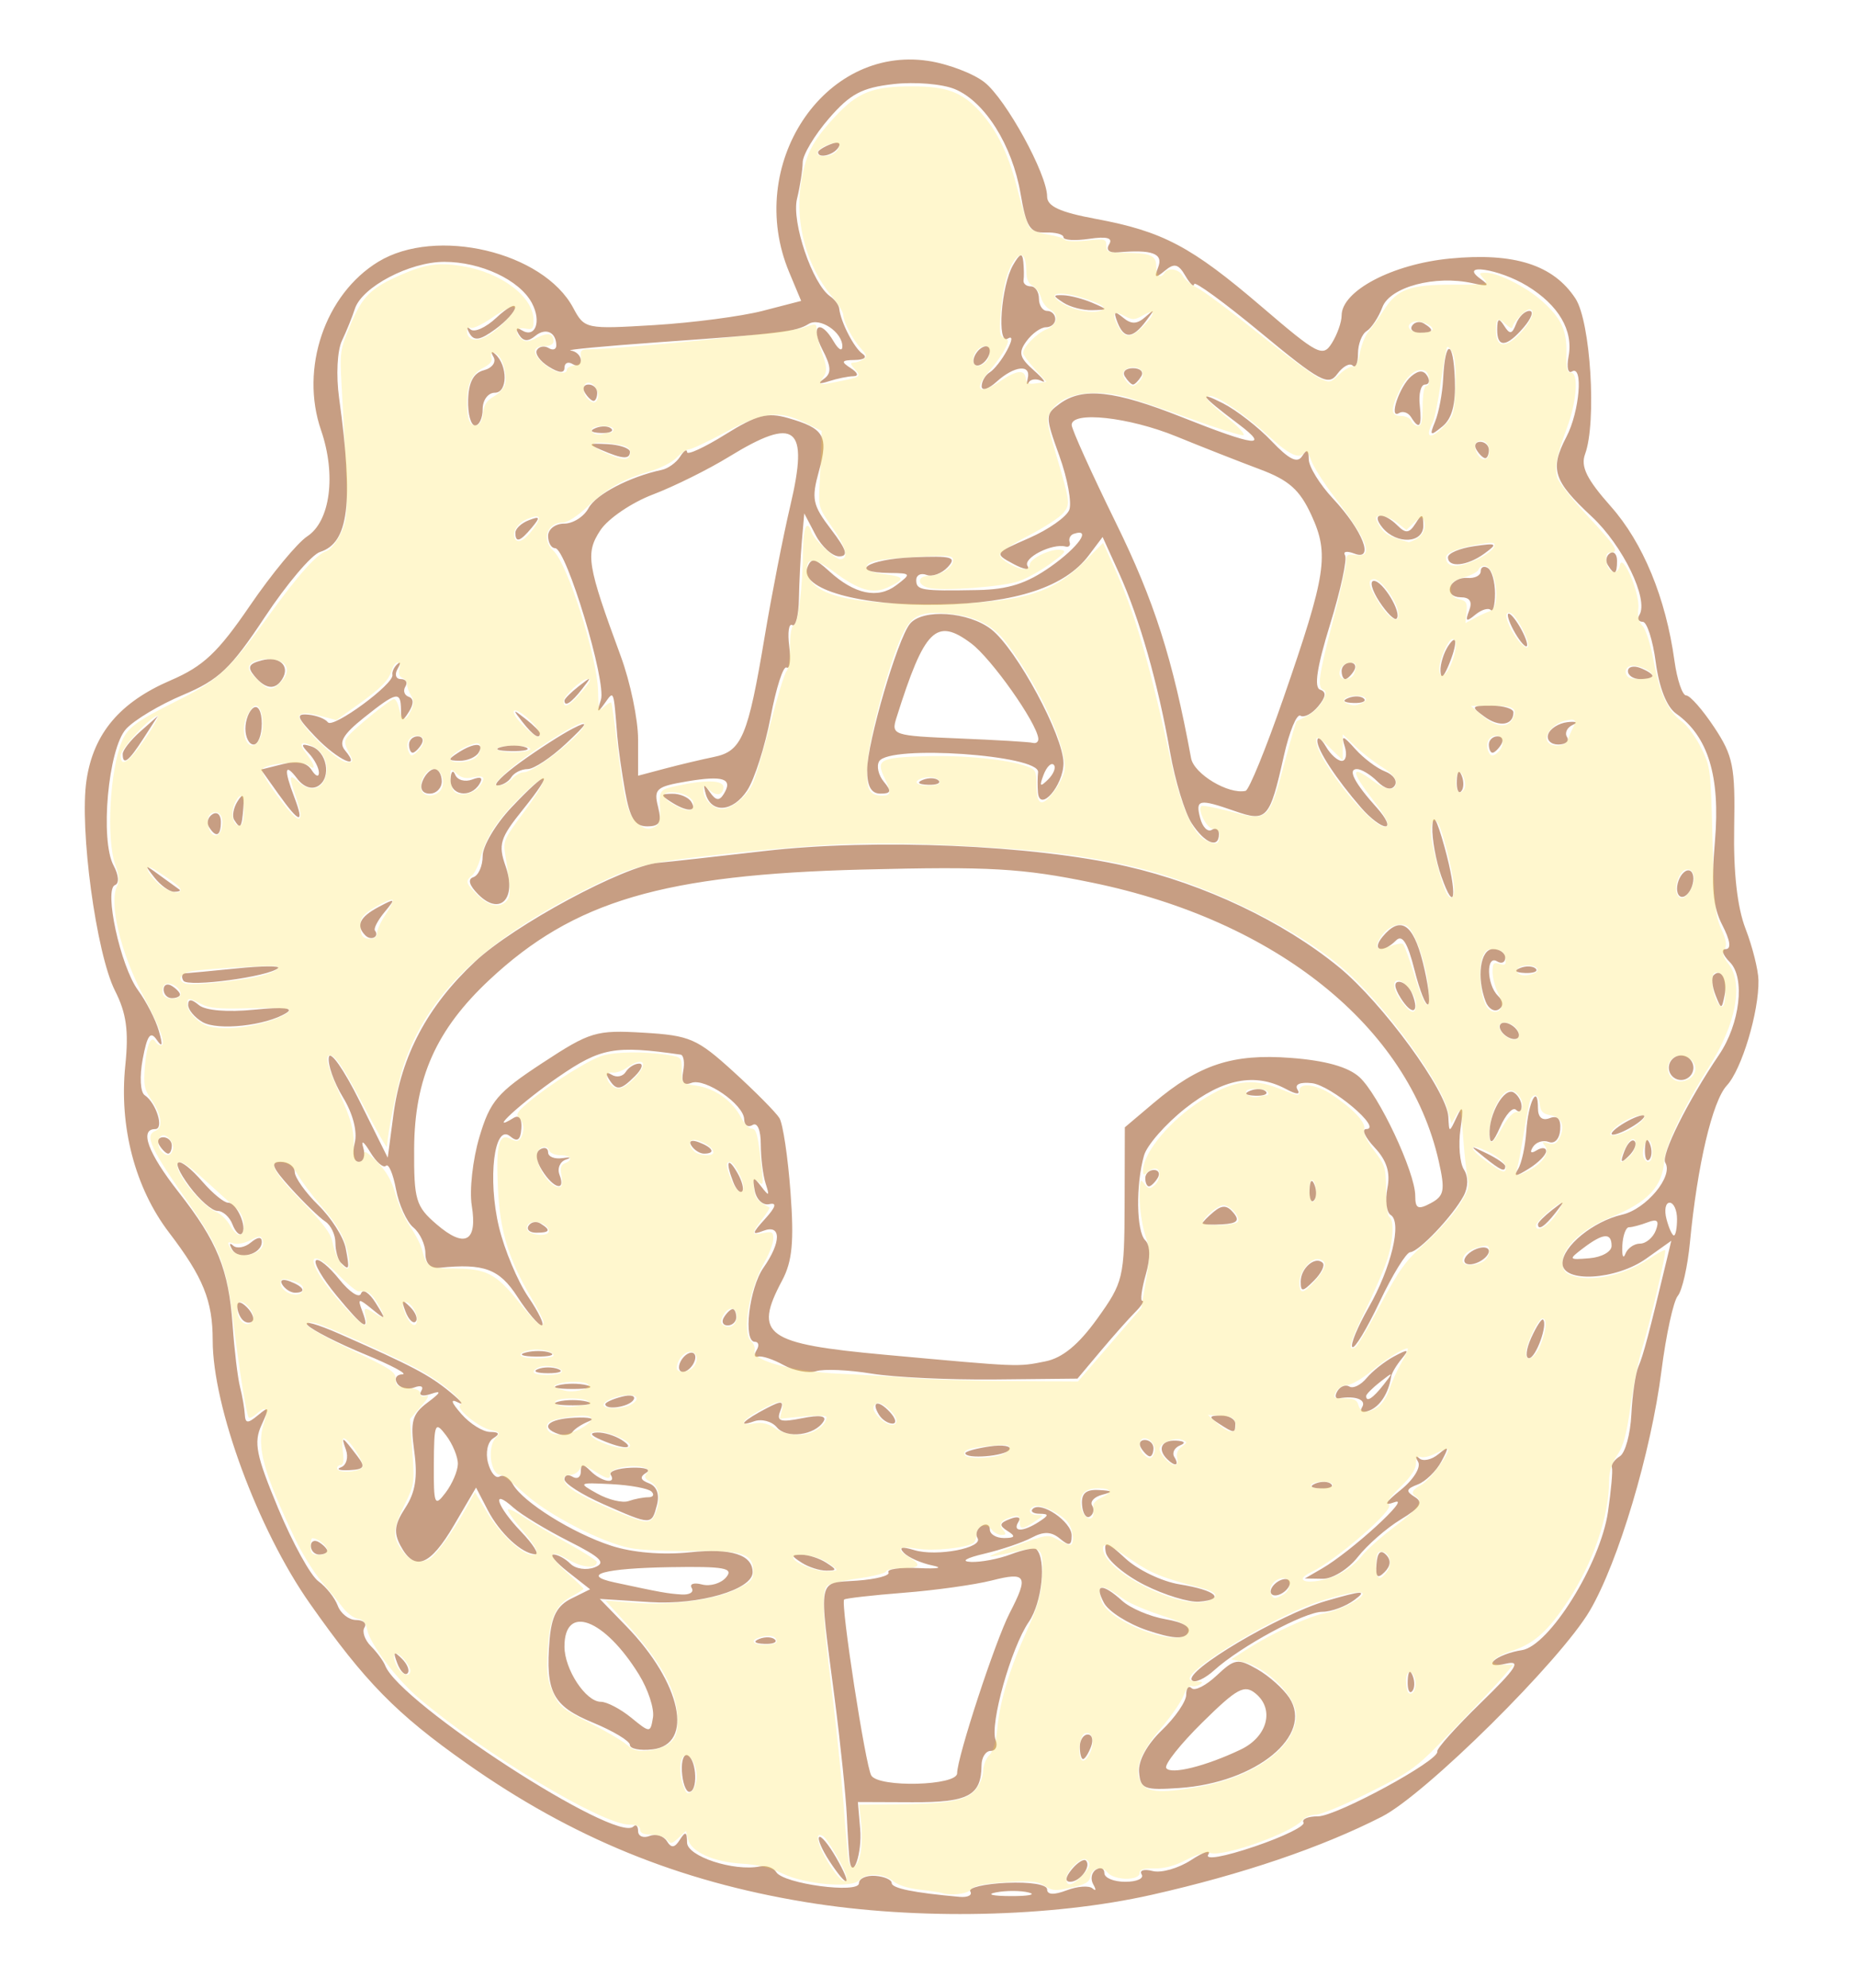
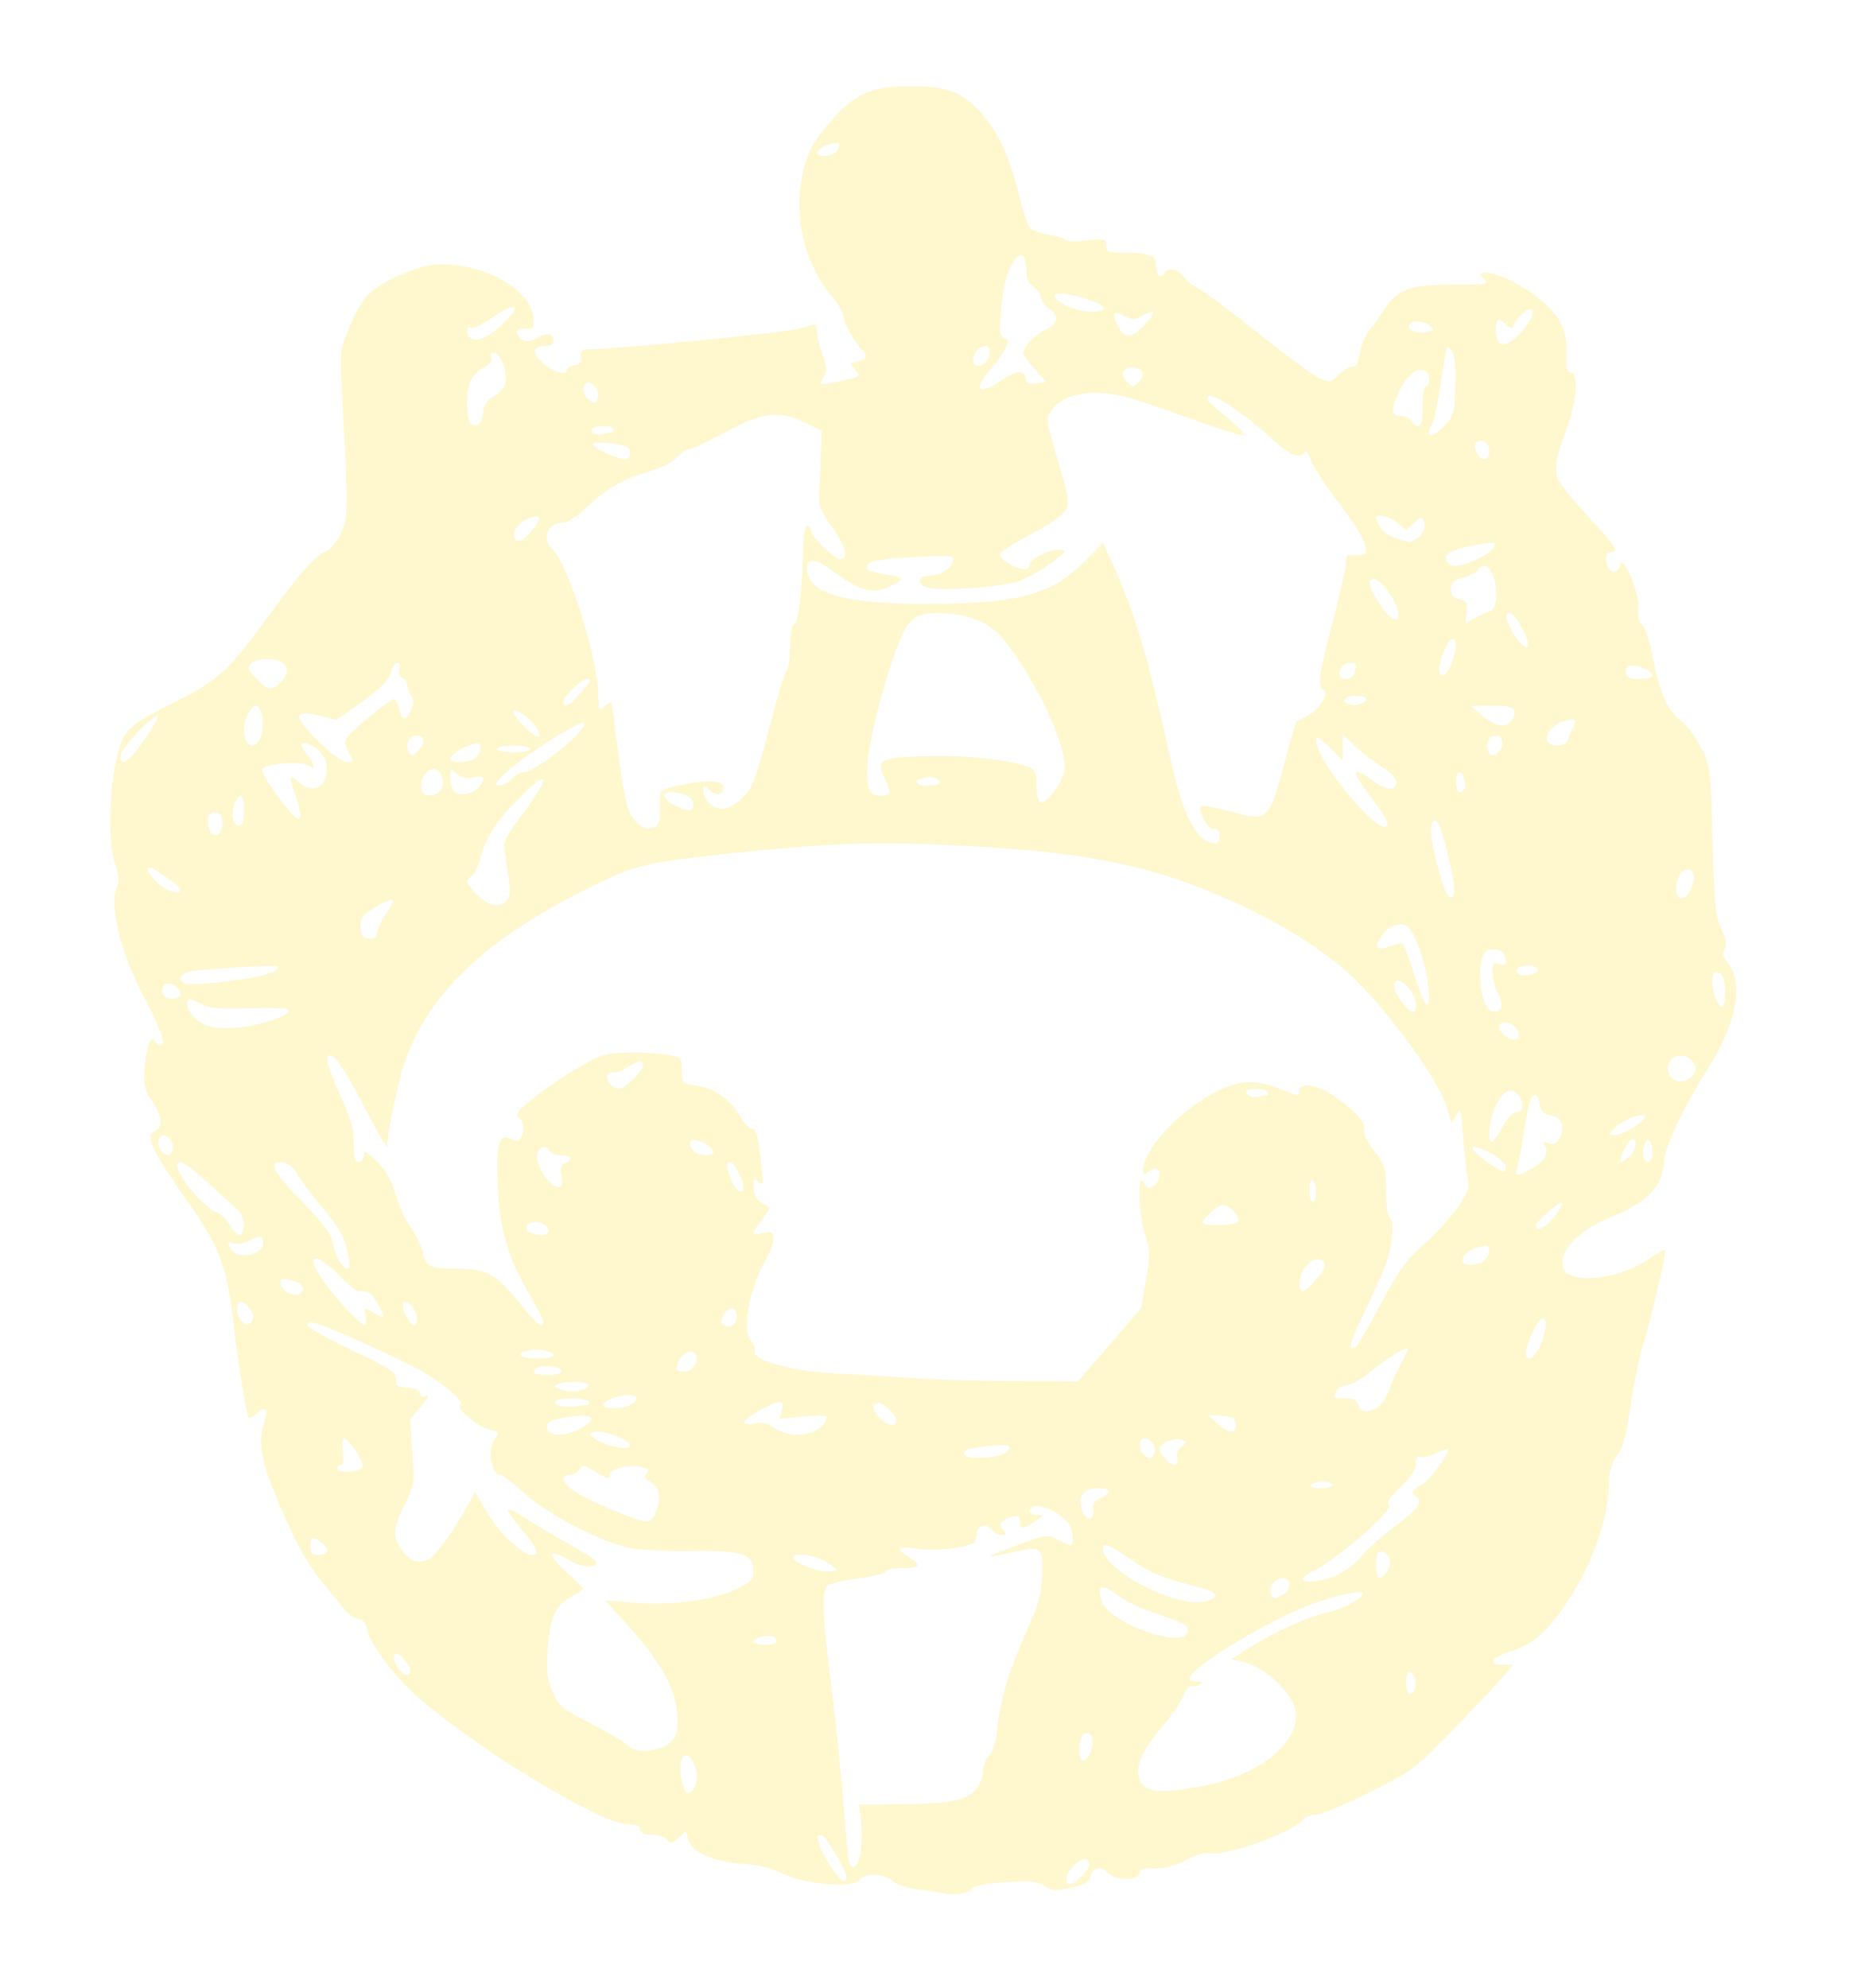
<svg xmlns="http://www.w3.org/2000/svg" xmlns:ns1="http://www.inkscape.org/namespaces/inkscape" xmlns:ns2="http://sodipodi.sourceforge.net/DTD/sodipodi-0.dtd" xmlns:xlink="http://www.w3.org/1999/xlink" id="svg2985" version="1.1" ns1:version="0.48.2 r9819" width="227" height="243" ns2:docname="circle.png">
  <defs id="defs2989">
    <linearGradient id="linearGradient2999">
      <stop style="stop-color:#ab8457;stop-opacity:1;" offset="0" id="stop3001" />
      <stop id="stop3009" offset="0.5" style="stop-color:#dbc397;stop-opacity:0.838;" />
      <stop style="stop-color:#ceb273;stop-opacity:0.269;" offset="1" id="stop3003" />
    </linearGradient>
    <radialGradient ns1:collect="always" xlink:href="#linearGradient2999" id="radialGradient3007" cx="266.731" cy="-39.298" fx="266.731" fy="-39.298" r="99.387" gradientTransform="matrix(1.368,0.989,-0.905,1.251,-323.311,-96.53)" gradientUnits="userSpaceOnUse" />
  </defs>
  <ns2:namedview pagecolor="#ffffff" bordercolor="#666666" borderopacity="1" objecttolerance="10" gridtolerance="10" guidetolerance="10" ns1:pageopacity="0" ns1:pageshadow="2" ns1:window-width="1129" ns1:window-height="634" id="namedview2987" showgrid="false" ns1:zoom="0.93" ns1:cx="113.5" ns1:cy="114.55903" ns1:window-x="190" ns1:window-y="143" ns1:window-maximized="0" ns1:current-layer="svg2985" />
-   <path style="fill:#a05a2c;stroke:#ab8457;stroke-opacity:1;stroke-width:0;stroke-miterlimit:4;stroke-dasharray:none;stroke-linejoin:round;stroke-linecap:round;fill-opacity:0.584;fill-rule:nonzero" d="M 98.5,232.487 C 82.908,229.924 69.933,224.614 57.013,215.509 48.429,209.46 44.619,205.574 37.886,196 31.536,186.971 26,171.982 26,163.818 c 0,-4.837 -1.158,-7.698 -5.325,-13.158 -4.165,-5.456 -6.131,-12.951 -5.359,-20.429 0.436,-4.226 0.14,-6.384 -1.254,-9.133 -2.302,-4.539 -4.373,-19.84 -3.486,-25.755 0.855,-5.702 4.072,-9.516 10.278,-12.186 4.002,-1.721 5.779,-3.395 9.7,-9.134 2.641,-3.865 5.794,-7.677 7.008,-8.473 2.819,-1.847 3.556,-7.532 1.681,-12.973 -2.599,-7.543 0.484,-16.613 6.998,-20.584 7.064,-4.307 20.163,-1.214 23.823,5.625 1.389,2.595 1.524,2.624 9.922,2.115 4.683,-0.284 10.637,-1.065 13.231,-1.736 l 4.717,-1.22 -1.467,-3.512 C 91.009,20.203 100.672,5.524 113.468,7.443 c 2.415,0.362 5.508,1.537 6.874,2.611 C 122.977,12.127 128,21.288 128,24.02 c 0,1.197 1.575,1.92 5.952,2.734 8.184,1.522 11.678,3.371 20.268,10.73 6.896,5.908 7.488,6.214 8.593,4.444 C 163.466,40.882 164,39.369 164,38.564 c 0,-3.015 6.201,-6.279 13.222,-6.962 7.868,-0.764 12.659,0.76 15.364,4.889 1.849,2.822 2.608,15.125 1.173,19.015 -0.561,1.52 0.201,3.067 3.14,6.381 3.943,4.444 6.723,11.182 7.785,18.863 0.323,2.337 0.97,4.25 1.437,4.25 0.467,0 2.013,1.758 3.435,3.907 2.307,3.485 2.568,4.807 2.429,12.25 -0.102,5.462 0.376,9.725 1.385,12.343 0.848,2.2 1.561,5.038 1.585,6.307 0.073,3.854 -2.048,10.914 -3.865,12.865 -1.764,1.893 -3.615,9.763 -4.512,19.184 -0.28,2.946 -0.949,5.885 -1.486,6.532 -0.537,0.647 -1.434,4.762 -1.993,9.144 -1.278,10.014 -5.267,23.371 -8.758,29.328 -3.588,6.123 -20.073,22.452 -25.42,25.18 -7.39,3.77 -17.032,7.044 -28.112,9.546 -12.3,2.777 -28.762,3.128 -42.31,0.901 z m 20.109,-1.311 c -0.28,-0.453 1.718,-0.925 4.441,-1.049 2.86,-0.13 4.95,0.207 4.95,0.799 0,0.668 0.834,0.708 2.397,0.113 1.318,-0.501 2.741,-0.603 3.16,-0.225 0.42,0.377 0.459,0.155 0.086,-0.495 -0.372,-0.649 -0.219,-1.464 0.34,-1.809 0.559,-0.345 1.016,-0.152 1.016,0.431 0,0.582 1.152,1.059 2.559,1.059 1.407,0 2.307,-0.408 1.999,-0.907 -0.308,-0.499 0.294,-0.683 1.339,-0.41 1.045,0.273 3.165,-0.331 4.713,-1.343 1.547,-1.012 2.487,-1.31 2.088,-0.663 -0.425,0.69 1.928,0.276 5.689,-1 3.528,-1.197 6.207,-2.514 5.955,-2.927 -0.252,-0.412 0.54,-0.75 1.762,-0.75 2.271,0 14.937,-6.88 14.589,-7.925 -0.106,-0.318 2.283,-2.987 5.308,-5.932 4.372,-4.256 5.009,-5.242 3.106,-4.805 -1.449,0.333 -2.033,0.188 -1.479,-0.366 0.503,-0.503 2.031,-1.08 3.394,-1.281 3.349,-0.494 9.615,-10.553 10.543,-16.925 0.379,-2.603 0.594,-5.028 0.477,-5.388 -0.117,-0.36 0.322,-0.985 0.974,-1.388 0.652,-0.403 1.284,-2.704 1.403,-5.112 0.119,-2.408 0.512,-5.054 0.873,-5.879 0.58,-1.326 1.295,-4.024 3.428,-12.925 l 0.581,-2.425 -3.054,2.175 C 197.54,156.464 191,156.837 191,154.41 c 0,-2.072 3.76,-5.143 7.284,-5.948 2.95,-0.674 6.301,-4.706 5.282,-6.356 -0.562,-0.909 2.724,-7.502 6.572,-13.187 2.563,-3.786 3.219,-9.42 1.318,-11.321 -0.879,-0.879 -1.105,-1.598 -0.501,-1.598 0.701,0 0.548,-1.061 -0.421,-2.936 -1.153,-2.23 -1.369,-4.707 -0.896,-10.299 0.666,-7.873 -0.836,-12.784 -4.756,-15.551 -1.135,-0.801 -2.07,-3.157 -2.48,-6.25 C 202.039,78.234 201.324,76 200.812,76 c -0.512,0 -0.698,-0.376 -0.414,-0.835 1.171,-1.894 -2.025,-8.491 -5.827,-12.03 -4.709,-4.383 -5.154,-5.787 -3.089,-9.747 1.609,-3.085 2.088,-8.858 0.663,-7.977 -0.471,0.291 -0.653,-0.532 -0.405,-1.829 0.608,-3.182 -1.21,-6.288 -5.053,-8.632 -3.451,-2.105 -8.499,-2.857 -5.686,-0.848 1.178,0.842 0.964,0.952 -1,0.513 -4.548,-1.016 -10.075,0.453 -11.016,2.928 -0.473,1.244 -1.338,2.558 -1.922,2.919 C 166.478,40.823 166,42.066 166,43.226 c 0,1.159 -0.293,1.815 -0.651,1.457 -0.358,-0.358 -1.203,0.103 -1.877,1.025 -1.096,1.499 -2.085,0.965 -9.349,-5.044 -4.468,-3.696 -8.137,-6.37 -8.154,-5.942 -0.017,0.428 -0.503,-0.034 -1.081,-1.027 -0.838,-1.441 -1.342,-1.564 -2.492,-0.609 -1.174,0.974 -1.325,0.892 -0.812,-0.445 0.634,-1.653 -0.747,-2.161 -4.892,-1.801 -1.115,0.097 -1.54,-0.277 -1.108,-0.976 0.484,-0.784 -0.268,-0.991 -2.442,-0.672 C 131.414,29.446 130,29.358 130,28.997 c 0,-0.361 -0.994,-0.62 -2.21,-0.577 -1.877,0.067 -2.334,-0.646 -3.034,-4.737 -1.016,-5.936 -4.353,-11.252 -8.023,-12.785 -1.531,-0.639 -4.879,-0.917 -7.498,-0.622 -3.876,0.437 -5.308,1.199 -7.915,4.215 -1.751,2.025 -3.19,4.43 -3.198,5.345 -0.008,0.915 -0.321,2.925 -0.696,4.468 -0.686,2.828 1.89,10.412 4.046,11.909 0.565,0.392 1.066,1.067 1.114,1.5 0.181,1.647 1.812,4.817 2.841,5.521 0.625,0.428 0.238,0.747 -0.927,0.765 -1.659,0.025 -1.744,0.196 -0.5,1 0.861,0.556 1.002,0.976 0.332,0.985 -0.643,0.008 -1.993,0.283 -3,0.61 -1.207,0.392 -1.417,0.294 -0.616,-0.288 0.946,-0.686 0.903,-1.486 -0.191,-3.594 -1.53,-2.95 -0.27,-3.819 1.394,-0.962 0.561,0.963 1.033,1.243 1.05,0.622 0.047,-1.754 -2.742,-3.631 -4.125,-2.776 -1.537,0.95 -3.311,1.166 -18.344,2.234 -6.6,0.469 -11.438,0.924 -10.75,1.011 0.688,0.087 1.25,0.635 1.25,1.217 0,0.582 -0.45,0.781 -1,0.441 -0.55,-0.34 -1,-0.138 -1,0.449 0,0.708 -0.652,0.661 -1.935,-0.141 -1.064,-0.665 -1.708,-1.576 -1.431,-2.025 0.277,-0.449 0.923,-0.557 1.435,-0.241 C 67.581,42.859 68,42.716 68,42.226 c 0,-1.631 -1.299,-2.222 -2.569,-1.168 -0.88,0.73 -1.475,0.681 -1.997,-0.163 -0.454,-0.735 -0.322,-0.942 0.342,-0.532 1.664,1.028 2.447,-1.076 1.24,-3.331 -1.507,-2.816 -6.231,-5.032 -10.717,-5.027 -4.235,0.004 -10.069,3.076 -10.924,5.752 -0.306,0.959 -1.016,2.707 -1.576,3.883 -0.577,1.211 -0.728,4.247 -0.348,7 1.777,12.876 1.179,17.709 -2.327,18.821 -1.032,0.328 -4.07,3.909 -6.751,7.959 -4.175,6.307 -5.611,7.672 -10.014,9.522 -2.827,1.188 -5.958,3.062 -6.956,4.166 -2.179,2.408 -3.194,13.548 -1.519,16.677 0.629,1.175 0.707,2.197 0.183,2.386 -1.395,0.503 0.661,9.937 2.801,12.85 1.018,1.386 2.169,3.636 2.557,5 0.506,1.776 0.426,2.074 -0.28,1.05 -0.754,-1.094 -1.154,-0.539 -1.697,2.36 -0.404,2.155 -0.299,4.067 0.244,4.431 1.414,0.949 2.399,4.14 1.278,4.14 -1.959,0 -0.872,2.944 2.828,7.66 4.786,6.101 6.158,9.482 6.642,16.361 0.212,3.013 0.616,6.379 0.897,7.479 0.281,1.1 0.546,2.618 0.588,3.372 0.063,1.128 0.354,1.142 1.632,0.082 1.377,-1.143 1.424,-1.003 0.408,1.227 -0.974,2.137 -0.665,3.676 2.043,10.181 1.755,4.215 3.963,8.22 4.908,8.901 0.945,0.681 2.011,2.025 2.37,2.988 0.359,0.963 1.368,1.75 2.243,1.75 0.875,0 1.335,0.414 1.022,0.919 -0.313,0.506 0.039,1.526 0.78,2.268 0.742,0.742 1.533,1.818 1.759,2.392 1.813,4.604 28.249,21.749 30.329,19.669 C 77.738,222.928 78,223.178 78,223.802 c 0,0.624 0.629,0.894 1.399,0.598 0.769,-0.295 1.726,-0.008 2.125,0.638 0.539,0.873 0.947,0.826 1.586,-0.182 0.675,-1.065 0.863,-0.99 0.875,0.348 0.015,1.687 5.714,3.554 8.909,2.919 0.766,-0.152 1.666,0.163 2,0.702 0.884,1.427 10.106,2.66 10.106,1.351 0,-0.578 0.9,-0.984 2,-0.901 1.1,0.083 2,0.476 2,0.875 0,0.643 2.721,1.196 8.309,1.691 0.995,0.088 1.58,-0.211 1.3,-0.664 z m -17.221,-3.708 c -0.912,-1.392 -1.477,-2.713 -1.254,-2.935 0.222,-0.222 1.162,0.917 2.089,2.531 2.064,3.596 1.451,3.892 -0.835,0.404 z m 29.632,1.007 c 0.696,-0.838 1.471,-1.318 1.723,-1.067 0.693,0.694 -0.716,2.591 -1.924,2.591 -0.663,0 -0.587,-0.574 0.202,-1.524 z m -27.159,-1.059 C 103.784,226.912 103.629,224.475 103.517,222 c -0.112,-2.475 -0.788,-9 -1.501,-14.5 -1.949,-15.034 -2.157,-13.954 2.757,-14.309 2.35,-0.17 4.075,-0.628 3.834,-1.018 -0.241,-0.39 1.436,-0.621 3.727,-0.513 2.291,0.108 3.041,-0.034 1.666,-0.316 -1.375,-0.282 -2.95,-0.975 -3.5,-1.54 -0.681,-0.7 -0.275,-0.809 1.272,-0.341 2.724,0.823 8.463,-0.273 7.72,-1.474 -0.289,-0.467 -0.068,-1.132 0.491,-1.478 0.559,-0.345 1.016,-0.152 1.016,0.431 0,0.582 0.787,1.052 1.75,1.044 1.34,-0.012 1.438,-0.213 0.416,-0.861 -1.068,-0.677 -1.007,-0.971 0.302,-1.473 0.956,-0.367 1.382,-0.217 1.025,0.361 -0.776,1.256 0.556,1.25 2.507,-0.011 1.235,-0.798 1.25,-0.972 0.083,-0.985 -0.779,-0.008 -1.155,-0.277 -0.836,-0.596 0.994,-0.994 4.752,1.567 4.752,3.239 0,1.266 -0.291,1.346 -1.436,0.395 -1.047,-0.869 -1.978,-0.902 -3.44,-0.119 -1.102,0.59 -3.719,1.476 -5.814,1.969 -2.235,0.526 -2.907,0.938 -1.625,0.997 1.202,0.055 3.402,-0.362 4.889,-0.928 1.487,-0.565 2.889,-0.842 3.116,-0.616 1.243,1.243 0.697,6.51 -0.921,8.868 -2.172,3.166 -4.802,12.526 -4.062,14.455 0.279,0.727 0.009,1.321 -0.6,1.321 -0.609,0 -1.114,0.787 -1.122,1.75 -0.033,3.719 -1.59,4.553 -8.453,4.527 l -6.663,-0.026 0.286,3.321 c 0.248,2.878 -0.915,6.335 -1.294,3.845 z M 117,216.738 c 0,-1.96 4.669,-16.197 6.427,-19.596 2.344,-4.532 2.058,-5.055 -2.177,-3.975 -2.062,0.526 -6.9,1.203 -10.75,1.505 -3.85,0.302 -7.139,0.675 -7.309,0.83 -0.464,0.423 2.612,20.37 3.316,21.51 0.931,1.506 10.492,1.256 10.492,-0.275 z m -33.644,-0.232 c -0.079,-1.371 0.258,-2.244 0.75,-1.94 1.08,0.668 1.202,4.435 0.144,4.434 -0.412,-3.8e-4 -0.815,-1.122 -0.894,-2.493 z m 55.881,0.087 c -0.114,-1.38 0.975,-3.38 2.788,-5.116 1.636,-1.568 2.975,-3.516 2.975,-4.33 0,-0.814 0.304,-1.175 0.676,-0.804 0.372,0.372 1.746,-0.33 3.054,-1.558 2.194,-2.061 2.579,-2.12 4.966,-0.759 1.423,0.811 3.182,2.379 3.908,3.484 3.02,4.596 -4.04,10.387 -13.443,11.027 -4.306,0.293 -4.753,0.116 -4.924,-1.944 z m 12.434,-2.759 c 3.259,-1.557 4.154,-4.904 1.828,-6.834 -1.381,-1.146 -2.264,-0.67 -6.503,3.506 -2.698,2.657 -4.695,5.173 -4.437,5.59 0.526,0.851 4.841,-0.22 9.112,-2.261 z M 132,213.5 c 0,-0.825 0.436,-1.5 0.969,-1.5 0.533,0 0.71,0.675 0.393,1.5 -0.317,0.825 -0.752,1.5 -0.969,1.5 C 132.177,215 132,214.325 132,213.5 z m -55,-0.229 c 0,-0.474 -2.034,-1.7 -4.521,-2.726 -4.936,-2.035 -5.824,-3.732 -5.299,-10.118 0.237,-2.875 0.92,-4.179 2.636,-5.03 l 2.316,-1.148 -2.701,-2.125 C 67.946,190.956 67.151,190 67.665,190 c 0.514,0 1.445,0.51 2.068,1.133 0.623,0.623 1.947,0.82 2.943,0.438 1.452,-0.557 0.822,-1.193 -3.183,-3.217 -2.746,-1.387 -5.78,-3.229 -6.743,-4.093 -2.774,-2.491 -2.031,-0.164 0.937,2.934 1.478,1.543 2.265,2.79 1.75,2.773 -1.642,-0.056 -4.349,-2.569 -5.82,-5.405 l -1.425,-2.747 -2.691,4.592 c -2.931,5.001 -4.821,5.731 -6.537,2.525 -0.867,-1.62 -0.741,-2.624 0.581,-4.642 1.23,-1.877 1.527,-3.746 1.096,-6.893 -0.506,-3.688 -0.267,-4.56 1.634,-5.981 1.629,-1.217 1.743,-1.499 0.424,-1.051 C 51.645,170.723 51.147,170.571 51.5,170 c 0.333,-0.539 -0.046,-0.728 -0.847,-0.42 -0.798,0.306 -1.748,0.076 -2.111,-0.511 -0.363,-0.587 -0.071,-1.079 0.649,-1.092 0.72,-0.013 -1.345,-1.115 -4.59,-2.449 -3.244,-1.334 -6.394,-2.937 -7,-3.562 -0.606,-0.625 1.149,-0.145 3.899,1.067 8.862,3.907 10.953,5.006 13.5,7.093 1.375,1.127 1.825,1.707 1,1.29 -0.997,-0.504 -0.861,-0.03 0.405,1.413 1.048,1.195 2.623,2.179 3.5,2.187 1.131,0.011 1.242,0.24 0.383,0.786 -0.68,0.432 -0.959,1.738 -0.636,2.973 0.317,1.212 0.947,1.974 1.401,1.693 0.454,-0.28 1.19,0.141 1.636,0.937 1.225,2.184 7.287,5.976 12.015,7.516 2.615,0.852 6.255,1.157 9.634,0.808 C 89.425,189.204 92,190.026 92,192.174 c 0,2.113 -6.551,4.024 -12.498,3.645 l -6.185,-0.394 3.261,3.358 c 6.722,6.921 8.309,14.442 3.172,15.033 -1.512,0.174 -2.75,-0.071 -2.75,-0.545 z m 1.104,-8.603 C 73.877,197.829 69,195.996 69,201.246 69,204.04 71.607,208 73.446,208 c 0.733,0 2.395,0.867 3.693,1.926 2.332,1.902 2.365,1.902 2.682,-0.016 0.177,-1.068 -0.596,-3.427 -1.718,-5.242 z m 6.454,-10.575 c -0.308,-0.499 0.259,-0.692 1.261,-0.43 1.002,0.262 2.33,-0.136 2.951,-0.885 0.938,-1.13 -0.218,-1.34 -6.822,-1.234 -8.096,0.129 -11.087,0.949 -6.816,1.869 5.632,1.212 6.461,1.362 8.177,1.472 0.995,0.064 1.557,-0.292 1.249,-0.791 z m -28.589,-15.152 c 0.017,-0.857 -0.629,-2.432 -1.436,-3.5 -1.35,-1.784 -1.471,-1.502 -1.5,3.5 -0.029,4.996 0.088,5.282 1.436,3.5 0.808,-1.068 1.483,-2.643 1.5,-3.5 z m 116.111,26.476 c 0.048,-1.165 0.285,-1.402 0.604,-0.604 0.289,0.722 0.253,1.584 -0.079,1.917 -0.332,0.332 -0.569,-0.258 -0.525,-1.312 z m -26.363,-0.034 c -1.083,-1.083 10.689,-8.059 16.383,-9.709 4.499,-1.303 5.077,-1.323 3.46,-0.12 -1.068,0.795 -2.828,1.445 -3.912,1.445 -2.178,0 -9.979,4.216 -13.221,7.144 -1.141,1.031 -2.36,1.588 -2.71,1.238 z m -97.152,-2.09 c -0.543,-1.425 -0.428,-1.54 0.56,-0.56 0.683,0.678 0.991,1.485 0.683,1.793 -0.308,0.308 -0.867,-0.247 -1.243,-1.233 z M 92.812,200.317 c 0.722,-0.289 1.584,-0.253 1.917,0.079 0.332,0.332 -0.258,0.569 -1.312,0.525 -1.165,-0.048 -1.402,-0.285 -0.604,-0.604 z m 47.426,-1.054 c -2.344,-0.79 -4.722,-2.298 -5.285,-3.35 -1.259,-2.353 -0.228,-2.471 2.221,-0.255 1.008,0.912 3.392,1.924 5.299,2.25 2.202,0.376 3.204,0.993 2.747,1.692 -0.514,0.785 -1.94,0.689 -4.981,-0.337 z m -0.327,-5.538 c -2.427,-1.224 -4.56,-3.024 -4.74,-4 -0.265,-1.434 0.198,-1.287 2.411,0.764 1.507,1.396 4.477,2.816 6.6,3.156 4.441,0.71 5.728,1.843 2.407,2.118 -1.246,0.103 -4.251,-0.814 -6.678,-2.038 z M 155.5,194 c 0.34,-0.55 1.068,-1 1.618,-1 0.55,0 0.722,0.45 0.382,1 -0.34,0.55 -1.068,1 -1.618,1 -0.55,0 -0.722,-0.45 -0.382,-1 z m 6.096,-2.285 c 3.536,-2.049 11.032,-8.886 8.904,-8.121 -1.447,0.52 -1.237,0.1 0.76,-1.517 1.54,-1.248 2.464,-2.753 2.09,-3.406 -0.368,-0.643 -0.302,-0.836 0.148,-0.429 0.45,0.408 1.496,0.183 2.324,-0.5 1.305,-1.076 1.354,-0.957 0.37,0.891 -0.625,1.173 -1.923,2.434 -2.886,2.804 -1.428,0.548 -1.494,0.829 -0.36,1.53 1.071,0.662 0.672,1.295 -1.739,2.761 -1.721,1.046 -4.079,3.111 -5.24,4.587 -1.166,1.482 -3.087,2.669 -4.289,2.649 l -2.177,-0.035 2.096,-1.215 z m 6.667,-0.554 c 0.106,-1.408 0.498,-1.8 1.149,-1.149 0.651,0.651 0.596,1.38 -0.161,2.137 -0.865,0.865 -1.109,0.622 -0.988,-0.988 z M 98,191 c -1.333,-0.862 -1.333,-0.969 0,-0.969 0.825,0 2.175,0.436 3,0.969 1.333,0.862 1.333,0.969 0,0.969 -0.825,0 -2.175,-0.436 -3,-0.969 z m -60,-2.059 c 0,-0.582 0.45,-0.781 1,-0.441 0.55,0.34 1,0.816 1,1.059 C 40,189.802 39.55,190 39,190 c -0.55,0 -1,-0.477 -1,-1.059 z M 73.75,183.84 C 71.138,182.688 69,181.326 69,180.814 c 0,-0.512 0.45,-0.653 1,-0.314 0.55,0.34 1,0.051 1,-0.641 0,-0.979 0.267,-0.992 1.2,-0.059 1.311,1.311 3.199,1.657 2.457,0.45 -0.253,-0.412 0.883,-0.8 2.525,-0.861 1.642,-0.061 2.46,0.214 1.818,0.611 -0.833,0.515 -0.736,0.887 0.339,1.3 0.948,0.364 1.307,1.342 0.967,2.639 -0.655,2.505 -0.652,2.505 -6.556,-0.099 z M 79.248,183 c 0.597,0 0.773,-0.312 0.392,-0.693 -0.381,-0.381 -2.584,-0.79 -4.895,-0.908 -4.063,-0.207 -4.12,-0.169 -1.724,1.161 1.363,0.756 3.078,1.165 3.81,0.908 C 77.564,183.21 78.652,183 79.248,183 z m 53.021,0.931 c -0.105,-1.394 0.462,-1.898 2.042,-1.815 1.71,0.091 1.803,0.216 0.426,0.576 -0.969,0.253 -1.524,0.845 -1.234,1.315 0.291,0.47 0.165,1.08 -0.28,1.355 -0.445,0.275 -0.874,-0.369 -0.954,-1.431 z m 28.543,-2.614 c 0.722,-0.289 1.584,-0.253 1.917,0.079 0.332,0.332 -0.258,0.569 -1.312,0.525 -1.165,-0.048 -1.402,-0.285 -0.604,-0.604 z M 41.694,179.333 c 0.657,-0.254 0.922,-1.221 0.591,-2.148 -0.632,-1.767 -0.46,-1.665 1.447,0.856 0.962,1.271 0.78,1.56 -1.033,1.648 -1.209,0.059 -1.662,-0.101 -1.005,-0.356 z m 100.973,-1 c -1.222,-1.222 -0.687,-2.334 1.083,-2.254 1.056,0.048 1.252,0.28 0.494,0.585 -0.691,0.279 -1.002,0.918 -0.691,1.421 0.657,1.062 0.087,1.222 -0.886,0.248 z M 118,177.613 c 0,-0.213 1.326,-0.581 2.947,-0.819 1.621,-0.238 2.719,-0.064 2.441,0.387 C 122.893,177.983 118,178.375 118,177.613 z M 139.5,177 c -0.34,-0.55 -0.141,-1 0.441,-1 0.582,0 1.059,0.45 1.059,1 0,0.55 -0.198,1 -0.441,1 -0.243,0 -0.719,-0.45 -1.059,-1 z m -66,-1 c -1.319,-0.567 -1.489,-0.878 -0.5,-0.914 0.825,-0.03 2.175,0.381 3,0.914 1.828,1.181 0.249,1.181 -2.5,0 z m -5.25,-0.733 c -2.315,-0.803 -1.274,-1.84 2,-1.993 1.788,-0.084 2.575,0.113 1.75,0.437 -0.825,0.324 -1.725,0.904 -2,1.289 -0.275,0.385 -1.062,0.505 -1.75,0.267 z m 26.714,-0.811 c -0.61,-0.736 -1.864,-1.067 -2.787,-0.737 -2.169,0.776 -1.302,-0.123 1.551,-1.606 1.871,-0.973 2.134,-0.915 1.645,0.361 -0.476,1.241 0.015,1.4 2.678,0.867 2.141,-0.428 3.041,-0.297 2.621,0.383 -1.06,1.716 -4.523,2.16 -5.707,0.733 z M 149,174 c -1.282,-0.828 -1.246,-0.972 0.25,-0.985 0.963,-0.008 1.75,0.435 1.75,0.985 0,1.22 -0.113,1.22 -2,0 z m -41.541,-1.067 c -1.026,-1.66 -0.105,-1.89 1.331,-0.333 0.709,0.77 0.848,1.399 0.309,1.399 -0.539,0 -1.277,-0.48 -1.64,-1.067 z m 59.048,-0.945 c 0.56,-0.907 -0.815,-1.432 -2.831,-1.082 -0.453,0.079 -0.535,-0.325 -0.181,-0.898 0.354,-0.573 1.011,-0.814 1.461,-0.536 0.45,0.278 1.394,-0.189 2.099,-1.038 0.705,-0.849 2.218,-2.043 3.363,-2.653 1.749,-0.932 1.896,-0.883 0.917,0.305 -0.641,0.778 -1.216,1.746 -1.277,2.153 -0.309,2.03 -1.36,3.662 -2.687,4.172 -0.829,0.318 -1.207,0.133 -0.864,-0.423 z m 2.62,-2.739 c 1.244,-1.586 1.208,-1.621 -0.378,-0.378 -0.963,0.755 -1.75,1.542 -1.75,1.75 0,0.823 0.821,0.293 2.128,-1.372 z M 68.25,171.311 c 0.963,-0.252 2.538,-0.252 3.5,0 0.963,0.252 0.175,0.457 -1.75,0.457 -1.925,0 -2.712,-0.206 -1.75,-0.457 z m 5.75,0.306 c 0,-0.211 0.901,-0.619 2.001,-0.907 1.101,-0.288 1.749,-0.115 1.441,0.383 C 76.904,171.964 74,172.406 74,171.617 z m -5.75,-2.306 c 0.963,-0.252 2.538,-0.252 3.5,0 0.963,0.252 0.175,0.457 -1.75,0.457 -1.925,0 -2.712,-0.206 -1.75,-0.457 z M 106.5,167.883 c -2.75,-0.452 -5.771,-0.586 -6.712,-0.297 -0.942,0.289 -2.742,-0.045 -4,-0.743 -1.258,-0.697 -2.659,-1.161 -3.112,-1.031 -0.453,0.13 -0.539,-0.224 -0.191,-0.788 C 92.833,164.461 92.738,164 92.273,164 c -1.462,0 -0.701,-6.551 1.051,-9.053 2.203,-3.145 2.194,-5.36 -0.018,-4.511 -1.444,0.554 -1.411,0.337 0.222,-1.467 1.317,-1.455 1.474,-2.016 0.503,-1.793 -0.779,0.179 -1.575,-0.573 -1.776,-1.676 -0.307,-1.688 -0.184,-1.766 0.785,-0.5 0.971,1.269 1.057,1.218 0.554,-0.332 C 93.267,143.661 93,141.497 93,139.859 c 0,-1.73 -0.419,-2.718 -1,-2.359 -0.55,0.34 -1.014,0.029 -1.031,-0.691 -0.044,-1.825 -4.781,-5.095 -6.453,-4.453 -0.942,0.361 -1.26,-0.086 -1.004,-1.413 0.206,-1.068 0.062,-1.987 -0.319,-2.042 -8.056,-1.157 -9.754,-0.846 -14.962,2.741 -4.453,3.067 -8.845,7.093 -5.446,4.992 0.664,-0.41 1.036,0.099 0.946,1.295 -0.109,1.442 -0.479,1.696 -1.38,0.948 -1.938,-1.608 -2.769,5.211 -1.354,11.109 0.665,2.771 2.274,6.608 3.576,8.527 1.302,1.919 2.043,3.483 1.648,3.476 -0.396,-0.007 -1.736,-1.582 -2.979,-3.5 C 61.04,155.09 59.178,154.396 53.75,154.948 52.623,155.062 52,154.434 52,153.185 c 0,-1.067 -0.663,-2.491 -1.474,-3.163 -0.81,-0.673 -1.764,-2.774 -2.12,-4.669 -0.356,-1.895 -0.907,-3.186 -1.224,-2.868 -0.318,0.318 -1.195,-0.449 -1.949,-1.703 -0.764,-1.272 -1.133,-1.507 -0.833,-0.531 0.296,0.963 0.053,1.75 -0.539,1.75 -0.623,0 -0.835,-0.965 -0.502,-2.291 0.353,-1.405 -0.205,-3.574 -1.444,-5.61 -1.11,-1.826 -1.882,-4.028 -1.715,-4.894 0.167,-0.866 1.854,1.546 3.75,5.36 l 3.447,6.934 0.686,-5.195 c 0.964,-7.296 4.183,-13.343 9.995,-18.781 4.785,-4.476 18.202,-11.699 22.423,-12.071 1.1,-0.097 6.95,-0.747 13,-1.444 13.51,-1.557 32.79,-0.739 44.204,1.875 9.548,2.186 19.171,6.756 25.982,12.338 5.317,4.358 13.204,15.15 13.357,18.277 0.098,2 0.098,2 1.038,0 0.724,-1.54 0.827,-1.195 0.446,1.5 -0.272,1.925 -0.083,4.151 0.419,4.946 0.556,0.879 0.542,2.14 -0.035,3.218 -1.315,2.457 -5.456,6.825 -6.527,6.886 -0.487,0.028 -2.168,2.757 -3.737,6.065 -1.568,3.308 -3.07,5.796 -3.338,5.528 -0.268,-0.268 0.623,-2.435 1.98,-4.815 2.779,-4.876 4.115,-10.46 2.709,-11.329 -0.514,-0.318 -0.693,-1.798 -0.399,-3.289 0.377,-1.909 -0.088,-3.377 -1.572,-4.961 -1.159,-1.238 -1.62,-2.25 -1.023,-2.25 2.071,0 -4.288,-5.361 -6.659,-5.613 -1.435,-0.153 -2.13,0.157 -1.745,0.779 0.407,0.659 -0.105,0.635 -1.416,-0.066 -3.767,-2.016 -7.708,-1.256 -12.296,2.372 -2.415,1.91 -4.683,4.497 -5.041,5.75 -1.024,3.586 -0.946,9.281 0.141,10.368 0.631,0.631 0.657,2.154 0.07,4.2 -0.506,1.765 -0.695,3.21 -0.419,3.21 0.276,0 -0.124,0.625 -0.888,1.39 -0.764,0.764 -2.662,2.902 -4.216,4.75 L 131.711,168.5 121.606,168.603 C 116.048,168.659 109.25,168.335 106.5,167.883 z m 21.282,-1.489 c 2.092,-0.418 4.06,-2.038 6.348,-5.224 3.184,-4.434 3.317,-4.991 3.343,-14.001 l 0.027,-9.383 3.5,-2.96 c 5.586,-4.723 9.664,-6.065 16.798,-5.525 4.212,0.319 6.984,1.093 8.367,2.338 2.351,2.115 6.835,11.642 6.835,14.521 0,1.567 0.342,1.728 1.898,0.895 1.646,-0.881 1.776,-1.56 0.978,-5.113 -3.695,-16.445 -19.856,-29.437 -42.376,-34.064 -8.583,-1.764 -12.551,-1.99 -28,-1.6 -24.447,0.618 -35.362,3.839 -45.668,13.477 -6.509,6.086 -9.159,12.023 -9.206,20.619 -0.034,6.299 0.195,7.075 2.741,9.264 3.459,2.975 5.022,2.145 4.303,-2.285 -0.303,-1.866 0.115,-5.632 0.928,-8.369 1.308,-4.404 2.193,-5.446 7.69,-9.053 5.85,-3.838 6.572,-4.055 12.375,-3.712 5.664,0.335 6.554,0.721 11,4.769 2.661,2.422 5.188,4.974 5.616,5.67 0.428,0.696 1.037,4.771 1.353,9.054 0.447,6.054 0.219,8.456 -1.022,10.788 -3.55,6.669 -2.056,7.747 12.593,9.085 16.572,1.514 16.141,1.496 19.58,0.808 z M 65.75,167.338 c 0.688,-0.277 1.812,-0.277 2.5,0 0.688,0.277 0.125,0.504 -1.25,0.504 -1.375,0 -1.938,-0.227 -1.25,-0.504 z M 83,167.118 c 0,-0.55 0.45,-1.278 1,-1.618 0.55,-0.34 1,-0.168 1,0.382 0,0.55 -0.45,1.278 -1,1.618 -0.55,0.34 -1,0.168 -1,-0.382 z m -18.731,-1.811 c 0.973,-0.254 2.323,-0.237 3,0.037 0.677,0.274 -0.119,0.481 -1.769,0.461 -1.65,-0.02 -2.204,-0.244 -1.231,-0.498 z m 122.915,-1.811 c 0.628,-1.377 1.275,-2.37 1.439,-2.206 0.608,0.608 -0.888,4.711 -1.718,4.711 -0.474,0 -0.348,-1.127 0.279,-2.504 z M 29.667,161.333 C 29.3,160.967 29,160.202 29,159.633 c 0,-0.627 0.466,-0.568 1.183,0.15 0.651,0.651 0.951,1.416 0.667,1.7 -0.284,0.284 -0.817,0.217 -1.183,-0.15 z m 11.434,-3.028 c -1.675,-2.032 -2.792,-3.944 -2.483,-4.25 0.309,-0.306 1.592,0.733 2.851,2.308 1.259,1.575 2.458,2.358 2.664,1.74 0.206,-0.618 1.008,-0.107 1.782,1.136 1.331,2.137 1.307,2.179 -0.441,0.76 -1.674,-1.359 -1.786,-1.336 -1.192,0.25 0.985,2.629 0.186,2.14 -3.181,-1.944 z m 8.464,1.987 c -0.543,-1.425 -0.428,-1.54 0.56,-0.56 0.683,0.678 0.991,1.485 0.683,1.793 -0.308,0.308 -0.867,-0.247 -1.243,-1.233 z M 88.5,161 c 0.34,-0.55 0.816,-1 1.059,-1 C 89.802,160 90,160.45 90,161 c 0,0.55 -0.477,1 -1.059,1 -0.582,0 -0.781,-0.45 -0.441,-1 z m -53.993,-3.989 c -0.35,-0.567 0.051,-0.735 0.941,-0.393 1.732,0.665 2.049,1.382 0.611,1.382 -0.518,0 -1.216,-0.445 -1.552,-0.989 z M 159,156.63 c 0,-1.645 1.795,-3.168 2.686,-2.278 0.304,0.304 -0.176,1.281 -1.067,2.172 C 159.221,157.922 159,157.936 159,156.63 z M 41.667,154.333 C 41.3,153.967 41,152.864 41,151.883 c 0,-0.981 -0.562,-2.148 -1.25,-2.593 -0.688,-0.445 -2.572,-2.267 -4.187,-4.05 C 33.255,142.694 32.987,142 34.313,142 c 0.928,0 1.7,0.562 1.715,1.25 0.015,0.688 1.318,2.515 2.895,4.062 1.577,1.547 3.077,3.909 3.334,5.25 0.5,2.618 0.44,2.801 -0.59,1.771 z M 179,154.076 c 0,-0.474 0.675,-1.121 1.5,-1.437 0.825,-0.317 1.5,-0.188 1.5,0.286 0,0.474 -0.675,1.121 -1.5,1.437 -0.825,0.317 -1.5,0.188 -1.5,-0.286 z M 28.372,152.706 c -0.381,-0.663 -0.324,-0.873 0.126,-0.465 0.45,0.408 1.422,0.24 2.16,-0.372 C 31.502,151.169 32,151.132 32,151.771 c 0,1.562 -2.848,2.296 -3.628,0.936 z m 0.045,-3.063 C 28.07,148.739 27.244,148 26.581,148 c -0.663,0 -2.203,-1.35 -3.423,-3 -2.68,-3.625 -1.398,-4.012 1.655,-0.5 1.196,1.375 2.579,2.5 3.073,2.5 1.053,0 2.393,3.054 1.661,3.786 -0.275,0.275 -0.784,-0.239 -1.131,-1.143 z m 36.197,0.174 c 0.289,-0.467 0.944,-0.591 1.456,-0.274 1.308,0.809 1.161,1.124 -0.525,1.124 -0.801,0 -1.22,-0.382 -0.931,-0.85 z M 147,149.517 c 0,-0.149 0.615,-0.782 1.367,-1.407 1.028,-0.853 1.627,-0.821 2.414,0.128 0.791,0.953 0.456,1.298 -1.367,1.407 -1.328,0.079 -2.414,0.022 -2.414,-0.128 z m 41,0.106 c 0,-0.208 0.787,-0.995 1.75,-1.75 1.586,-1.244 1.621,-1.208 0.378,0.378 C 188.821,149.916 188,150.445 188,149.622 z m -27.921,-4.206 c 0.048,-1.165 0.285,-1.402 0.604,-0.604 0.289,0.722 0.253,1.584 -0.079,1.917 -0.332,0.332 -0.569,-0.258 -0.525,-1.312 z m -70.455,-0.955 c -0.965,-2.515 -0.68,-3.164 0.499,-1.136 0.584,1.004 0.851,2.036 0.593,2.293 -0.257,0.257 -0.749,-0.263 -1.092,-1.157 z M 66.261,143.046 C 65.493,141.816 65.404,140.869 66.02,140.487 66.559,140.154 67,140.316 67,140.847 c 0,0.531 0.787,0.847 1.75,0.703 0.963,-0.145 1.154,-0.063 0.427,0.181 -0.728,0.244 -1.08,1.08 -0.781,1.856 0.805,2.099 -0.729,1.71 -2.134,-0.541 z M 140,144 c 0,-0.55 0.477,-1 1.059,-1 0.582,0 0.781,0.45 0.441,1 -0.34,0.55 -0.816,1 -1.059,1 C 140.198,145 140,144.55 140,144 z m 45.572,-1.116 c 0.43,-0.695 0.883,-2.784 1.007,-4.643 0.236,-3.538 1.421,-5.873 1.421,-2.8 0,1.129 0.521,1.574 1.434,1.224 0.968,-0.372 1.385,0.088 1.285,1.418 -0.085,1.13 -0.682,1.763 -1.402,1.487 -0.689,-0.265 -1.562,0.019 -1.94,0.63 -0.416,0.673 -0.231,0.829 0.468,0.397 0.635,-0.392 1.155,-0.345 1.155,0.105 0,0.45 -0.947,1.41 -2.105,2.133 -1.626,1.016 -1.927,1.027 -1.323,0.05 z m -4.131,-1.439 c -1.864,-1.493 -1.852,-1.512 0.309,-0.465 1.238,0.6 2.25,1.3 2.25,1.555 0,0.765 -0.519,0.544 -2.559,-1.09 z m 17.123,-0.738 c 0.376,-0.986 0.935,-1.541 1.243,-1.233 0.308,0.308 6.4e-4,1.115 -0.683,1.793 -0.988,0.98 -1.102,0.865 -0.56,-0.56 z m 2.515,-0.29 c 0.048,-1.165 0.285,-1.402 0.604,-0.604 0.289,0.722 0.253,1.584 -0.079,1.917 -0.332,0.332 -0.569,-0.258 -0.525,-1.312 z M 19.5,140 c -0.34,-0.55 -0.141,-1 0.441,-1 C 20.523,139 21,139.45 21,140 c 0,0.55 -0.198,1 -0.441,1 -0.243,0 -0.719,-0.45 -1.059,-1 z m 65.007,0.011 c -0.35,-0.567 0.051,-0.735 0.941,-0.393 1.732,0.665 2.049,1.382 0.611,1.382 -0.518,0 -1.216,-0.445 -1.552,-0.989 z m 97.574,-1.327 c -0.113,-2.515 1.817,-5.865 2.969,-5.153 0.522,0.323 0.95,1.085 0.95,1.695 0,0.609 -0.311,0.797 -0.69,0.417 -0.38,-0.38 -1.243,0.558 -1.919,2.083 -0.882,1.991 -1.251,2.261 -1.31,0.958 z M 197,138.57 c 0,-0.275 0.9,-0.982 2,-1.57 1.1,-0.589 2,-0.845 2,-0.57 0,0.275 -0.9,0.982 -2,1.57 -1.1,0.589 -2,0.845 -2,0.57 z m -44.188,-5.253 c 0.722,-0.289 1.584,-0.253 1.917,0.079 0.332,0.332 -0.258,0.569 -1.312,0.525 -1.165,-0.048 -1.402,-0.285 -0.604,-0.604 z m -78.408,-1.471 c -0.426,-0.689 -0.276,-0.884 0.372,-0.484 0.597,0.369 1.368,0.213 1.714,-0.345 0.345,-0.559 1.084,-1.016 1.641,-1.016 0.557,0 0.337,0.675 -0.488,1.5 -1.803,1.803 -2.304,1.857 -3.238,0.345 z M 204,130.5 c 0,-0.825 0.675,-1.5 1.5,-1.5 0.825,0 1.5,0.675 1.5,1.5 0,0.825 -0.675,1.5 -1.5,1.5 -0.825,0 -1.5,-0.675 -1.5,-1.5 z M 183.5,126 c -0.34,-0.55 -0.168,-1 0.382,-1 0.55,0 1.278,0.45 1.618,1 0.34,0.55 0.168,1 -0.382,1 -0.55,0 -1.278,-0.45 -1.618,-1 z M 24.75,124.918 C 23.788,124.359 23,123.418 23,122.828 c 0,-0.752 0.395,-0.745 1.321,0.024 0.796,0.66 3.48,0.882 6.75,0.558 3.576,-0.355 4.917,-0.219 3.929,0.398 -2.492,1.556 -8.387,2.195 -10.25,1.111 z m 146.454,-2.964 C 170.431,120.717 170.365,120 171.023,120 c 0.572,0 1.306,0.694 1.632,1.543 0.9,2.345 -0.071,2.621 -1.451,0.411 z m 10.401,0.458 C 180.469,119.452 180.951,116 182.5,116 c 0.825,0 1.5,0.477 1.5,1.059 0,0.582 -0.45,0.781 -1,0.441 -1.354,-0.837 -1.278,2.822 0.087,4.187 0.695,0.695 0.733,1.306 0.105,1.694 -0.54,0.334 -1.254,-0.102 -1.587,-0.969 z m -8.695,-3.856 c -0.835,-3.315 -1.492,-4.375 -2.245,-3.622 -1.637,1.637 -3.074,1.262 -1.665,-0.435 2.175,-2.62 3.728,-1.636 4.926,3.122 0.64,2.542 0.939,4.847 0.664,5.122 -0.275,0.275 -1.031,-1.609 -1.68,-4.187 z m 36.787,3.05 c -0.409,-1.041 -0.508,-2.129 -0.22,-2.417 0.912,-0.912 1.715,0.583 1.332,2.482 -0.35,1.74 -0.404,1.737 -1.112,-0.065 z M 20,120.941 c 0,-0.582 0.45,-0.781 1,-0.441 0.55,0.34 1,0.816 1,1.059 C 22,121.802 21.55,122 21,122 c -0.55,0 -1,-0.477 -1,-1.059 z m 2.418,-1.073 c -0.295,-0.477 -0.172,-0.888 0.273,-0.912 0.445,-0.025 3.284,-0.294 6.309,-0.599 3.025,-0.305 5.275,-0.324 5,-0.043 -1.025,1.046 -11.063,2.394 -11.582,1.555 z m 163.394,-1.551 c 0.722,-0.289 1.584,-0.253 1.917,0.079 0.332,0.332 -0.258,0.569 -1.312,0.525 -1.165,-0.048 -1.402,-0.285 -0.604,-0.604 z M 44.667,114.333 c -1.191,-1.191 -0.711,-2.239 1.583,-3.462 2.104,-1.121 2.153,-1.081 0.75,0.619 -0.825,1 -1.35,2.011 -1.167,2.247 0.583,0.752 -0.472,1.291 -1.167,0.596 z m 13.805,-5.004 c -1.119,-1.119 -1.335,-1.875 -0.606,-2.118 C 58.49,107.003 59,105.84 59,104.625 c 0,-1.215 1.574,-3.877 3.498,-5.917 4.6,-4.877 5.428,-4.743 1.43,0.231 -2.817,3.505 -3.051,4.27 -2.121,6.939 1.383,3.968 -0.682,6.105 -3.336,3.451 z m 117.704,-2.255 c -0.647,-1.855 -1.135,-4.543 -1.086,-5.973 0.062,-1.812 0.511,-1.085 1.48,2.399 1.622,5.835 1.328,8.511 -0.393,3.574 z M 205,108.618 c 0,-0.825 0.45,-1.778 1,-2.118 0.55,-0.34 1,0.057 1,0.882 0,0.825 -0.45,1.778 -1,2.118 -0.55,0.34 -1,-0.057 -1,-0.882 z M 18.872,107.25 c -1.27,-1.619 -1.222,-1.64 0.628,-0.283 1.1,0.807 2.188,1.594 2.417,1.75 0.229,0.156 -0.053,0.283 -0.628,0.283 -0.574,0 -1.662,-0.787 -2.417,-1.75 z m 126.812,-6.609 c -0.85,-1.297 -2.048,-5.235 -2.662,-8.75 -1.463,-8.377 -3.733,-16.335 -6.226,-21.824 l -2.013,-4.432 -1.703,2.258 c -2.901,3.846 -8.847,5.807 -18.235,6.014 -9.633,0.212 -17.167,-1.907 -16.154,-4.545 0.471,-1.228 0.916,-1.15 2.687,0.468 3.071,2.806 5.93,3.403 8.175,1.706 1.868,-1.413 1.836,-1.474 -0.802,-1.505 -5.175,-0.06 -2.759,-1.689 2.841,-1.916 4.809,-0.195 5.404,-0.026 4.255,1.204 -0.735,0.786 -1.9,1.213 -2.591,0.948 C 112.565,70.003 112,70.284 112,70.893 c 0,1.26 0.589,1.356 7.5,1.226 3.744,-0.071 5.987,-0.788 8.928,-2.857 3.405,-2.395 5.07,-4.762 2.822,-4.012 -0.412,0.138 -0.637,0.588 -0.5,1 0.138,0.412 -0.087,0.661 -0.5,0.552 -1.639,-0.433 -5.24,1.405 -4.644,2.37 0.349,0.565 -0.432,0.453 -1.735,-0.249 -2.353,-1.267 -2.338,-1.291 1.934,-3.162 2.368,-1.037 4.574,-2.587 4.904,-3.445 0.329,-0.858 -0.215,-3.823 -1.21,-6.589 -1.751,-4.87 -1.75,-5.071 0.037,-6.378 C 132.357,47.287 136.227,47.714 144.5,51 c 8.956,3.558 10.807,3.78 6.885,0.829 -4.568,-3.438 -5.117,-4.175 -1.885,-2.532 1.65,0.839 4.323,2.916 5.939,4.617 2.14,2.251 3.156,2.751 3.735,1.839 0.58,-0.913 0.799,-0.807 0.811,0.392 0.008,0.904 1.342,3.065 2.964,4.801 3.636,3.893 5.108,7.674 2.615,6.718 -0.917,-0.352 -1.433,-0.261 -1.147,0.201 0.286,0.463 -0.536,4.263 -1.826,8.446 -1.609,5.214 -1.992,7.724 -1.218,7.985 0.788,0.266 0.718,0.878 -0.235,2.032 -0.75,0.908 -1.729,1.426 -2.175,1.15 -0.447,-0.276 -1.359,1.943 -2.028,4.93 -1.722,7.692 -2.074,8.089 -5.975,6.729 -4.415,-1.539 -4.853,-1.451 -4.251,0.853 0.286,1.094 0.919,1.742 1.406,1.441 0.487,-0.301 0.886,-0.071 0.886,0.511 0,1.826 -1.705,1.158 -3.315,-1.299 z m 11.197,-15.298 c 5.257,-15.185 5.626,-17.595 3.425,-22.381 C 158.878,59.859 157.557,58.685 154,57.356 151.525,56.431 146.926,54.623 143.78,53.337 137.998,50.974 131,50.21 131,51.941 c 0,0.518 2.431,5.895 5.403,11.95 4.703,9.583 6.953,16.625 9.194,28.774 0.357,1.934 4.575,4.465 6.664,3.997 0.418,-0.094 2.498,-5.188 4.621,-11.32 z M 25.543,101.069 c -0.316,-0.512 -0.118,-1.214 0.441,-1.559 C 26.543,99.165 27,99.584 27,100.441 c 0,1.757 -0.6,2.015 -1.457,0.628 z M 28.625,100.202 c -0.271,-0.439 -0.093,-1.446 0.397,-2.237 0.671,-1.086 0.848,-0.889 0.721,0.798 -0.183,2.428 -0.364,2.66 -1.118,1.44 z M 76.419,96.75 C 76.002,94.412 75.571,91.375 75.46,90 74.987,84.148 75.07,84.36 73.89,86 73.012,87.221 72.931,87.135 73.455,85.539 74.168,83.369 69.221,67 67.853,67 67.384,67 67,66.325 67,65.5 67,64.675 67.884,64 68.965,64 c 1.081,0 2.421,-0.853 2.979,-1.895 0.903,-1.687 5.029,-3.84 8.956,-4.675 0.77,-0.164 1.776,-0.89 2.235,-1.614 0.459,-0.724 0.842,-0.978 0.85,-0.565 0.008,0.414 2.105,-0.549 4.66,-2.139 3.851,-2.397 5.163,-2.742 7.683,-2.019 4.439,1.273 4.968,2.179 3.781,6.478 -0.943,3.416 -0.79,4.155 1.471,7.12 C 103.499,67.21 103.739,68 102.583,68 101.747,68 100.445,66.818 99.688,65.374 l -1.376,-2.626 -0.292,3.376 c -0.161,1.857 -0.322,5.034 -0.359,7.06 -0.037,2.026 -0.406,3.474 -0.82,3.218 -0.414,-0.256 -0.579,0.906 -0.367,2.582 0.212,1.676 0.064,2.849 -0.329,2.606 -0.393,-0.243 -1.269,2.477 -1.946,6.045 -0.677,3.568 -1.963,7.605 -2.859,8.972 -1.74,2.655 -4.409,2.862 -5.082,0.394 -0.331,-1.214 -0.228,-1.241 0.542,-0.143 0.707,1.008 1.138,1.055 1.676,0.183 1.159,-1.875 -0.048,-2.288 -4.491,-1.538 -3.761,0.635 -4.094,0.926 -3.548,3.099 C 80.916,100.513 80.646,101 79.107,101 c -1.487,0 -2.105,-0.979 -2.688,-4.25 z M 87.285,92.514 c 3.389,-0.693 4.15,-2.504 6.194,-14.735 0.853,-5.103 2.261,-12.291 3.13,-15.973 2.291,-9.712 0.681,-10.996 -7.498,-5.978 -2.536,1.556 -6.732,3.636 -9.326,4.623 -2.593,0.987 -5.475,2.953 -6.403,4.37 -1.847,2.819 -1.622,4.206 2.508,15.403 C 77.05,83.374 78,87.944 78,90.381 l 0,4.431 3.25,-0.864 c 1.788,-0.475 4.503,-1.121 6.035,-1.434 z M 166.409,98.75 c -3.098,-3.57 -5.411,-7.107 -5.378,-8.223 0.017,-0.565 0.489,-0.24 1.05,0.723 0.561,0.963 1.433,1.75 1.938,1.75 0.505,0 0.67,-0.787 0.367,-1.75 -0.456,-1.446 -0.234,-1.394 1.281,0.299 1.009,1.127 2.65,2.361 3.647,2.743 0.997,0.382 1.531,1.151 1.186,1.709 -0.392,0.635 -1.192,0.45 -2.135,-0.493 C 167.536,94.678 166.413,94 165.87,94 c -1.179,0 -0.313,1.677 2.454,4.75 1.114,1.238 1.578,2.25 1.032,2.25 -0.547,0 -1.872,-1.012 -2.946,-2.25 z M 34.022,97.031 31.907,94.061 34.561,93.395 c 1.773,-0.445 2.945,-0.206 3.531,0.719 C 38.575,94.877 38.976,95.028 38.985,94.45 38.993,93.873 38.438,92.804 37.75,92.075 36.741,91.006 36.789,90.838 38,91.208 c 1.957,0.597 2.561,3.828 0.906,4.85 -0.789,0.488 -1.786,0.146 -2.567,-0.88 -1.543,-2.03 -1.678,-1.198 -0.364,2.257 1.283,3.375 0.644,3.243 -1.953,-0.404 z M 82,98 C 80.707,97.165 80.734,97.029 82.191,97.015 83.121,97.007 84.16,97.45 84.5,98 c 0.782,1.266 -0.542,1.266 -2.5,0 z m 44.882,-1.128 c -0.065,-0.755 -0.06,-1.873 0.012,-2.485 0.247,-2.106 -18.162,-3.38 -19.421,-1.344 -0.355,0.574 -0.101,1.699 0.563,2.5 C 109.01,96.717 108.93,97 107.622,97 106.5,97 106,96.109 106,94.105 c 0,-3.323 3.708,-15.99 5.227,-17.855 1.537,-1.888 7.187,-1.499 9.965,0.686 C 124.288,79.372 130,89.962 130,93.268 c 0,2.735 -2.904,6.092 -3.118,3.605 z m 1.925,-3.399 c -0.308,-0.308 -0.867,0.247 -1.243,1.233 -0.543,1.425 -0.428,1.54 0.56,0.56 0.683,-0.678 0.991,-1.485 0.683,-1.793 z M 126.921,90.25 c -0.204,-1.945 -5.732,-9.766 -8.212,-11.618 -4.279,-3.195 -5.691,-1.79 -9.12,9.077 -0.675,2.14 -0.439,2.219 7.607,2.546 4.567,0.186 8.642,0.429 9.054,0.541 0.412,0.112 0.715,-0.134 0.671,-0.546 z M 51.638,95.5 C 51.955,94.675 52.616,94 53.107,94 53.598,94 54,94.675 54,95.5 54,96.325 53.339,97 52.531,97 51.637,97 51.288,96.414 51.638,95.5 z m 3.441,-0.25 c 0.043,-0.963 0.297,-1.213 0.565,-0.556 0.267,0.657 1.205,0.918 2.085,0.58 1.062,-0.408 1.357,-0.221 0.876,0.556 -1.112,1.799 -3.615,1.387 -3.526,-0.58 z m 123,0.167 c 0.048,-1.165 0.285,-1.402 0.604,-0.604 0.289,0.722 0.253,1.584 -0.079,1.917 -0.332,0.332 -0.569,-0.258 -0.525,-1.312 z M 63.631,93.152 c 2.162,-1.566 5.042,-3.415 6.4,-4.11 2.026,-1.036 1.875,-0.704 -0.843,1.848 C 67.367,92.601 65.256,94 64.497,94 63.739,94 62.84,94.45 62.5,95 c -0.34,0.55 -1.109,1 -1.709,1 -0.6,0 0.678,-1.281 2.84,-2.848 z m 49.182,2.164 c 0.722,-0.289 1.584,-0.253 1.917,0.079 0.332,0.332 -0.258,0.569 -1.312,0.525 -1.165,-0.048 -1.402,-0.285 -0.604,-0.604 z M 15,92.155 c 0,-0.465 0.97,-1.702 2.155,-2.75 L 19.31,87.5 17.54,90.25 C 15.715,93.086 15,93.622 15,92.155 z m 23.591,-2.06 c -2.323,-2.425 -2.478,-2.879 -0.937,-2.75 1.015,0.085 2.105,0.505 2.423,0.933 0.612,0.826 8.125,-4.689 7.893,-5.795 -0.075,-0.358 0.198,-0.95 0.607,-1.317 C 48.986,80.8 48.997,81.062 48.601,81.75 48.206,82.438 48.385,83 49,83 c 0.615,0 0.864,0.412 0.553,0.915 -0.311,0.503 -0.127,1.066 0.409,1.25 0.622,0.214 0.629,0.878 0.022,1.835 -0.813,1.279 -0.955,1.243 -0.968,-0.25 -0.02,-2.332 -0.527,-2.225 -4.518,0.959 -2.562,2.044 -3.132,3.026 -2.324,4 2.133,2.571 -0.87,1.218 -3.583,-1.614 z M 56,92 c 1.958,-1.266 3.282,-1.266 2.5,0 -0.34,0.55 -1.379,0.993 -2.309,0.985 C 54.734,92.971 54.707,92.835 56,92 z m -6,-1 c 0,-0.55 0.477,-1 1.059,-1 0.582,0 0.781,0.45 0.441,1 -0.34,0.55 -0.816,1 -1.059,1 C 50.198,92 50,91.55 50,91 z m 11.269,0.307 c 0.973,-0.254 2.323,-0.237 3,0.037 C 64.946,91.618 64.15,91.825 62.5,91.805 60.85,91.785 60.296,91.561 61.269,91.307 z M 182,91 c 0,-0.55 0.477,-1 1.059,-1 0.582,0 0.781,0.45 0.441,1 -0.34,0.55 -0.816,1 -1.059,1 C 182.198,92 182,91.55 182,91 z M 30,89.059 c 0,-1.068 0.45,-2.219 1,-2.559 0.567,-0.351 1,0.49 1,1.941 C 32,89.848 31.55,91 31,91 30.45,91 30,90.127 30,89.059 z M 189.25,89.75 c 0.229,-0.688 1.279,-1.355 2.333,-1.482 1.054,-0.128 1.352,0.023 0.661,0.335 -0.691,0.312 -1.002,0.979 -0.691,1.482 C 191.864,90.588 191.379,91 190.476,91 c -0.903,0 -1.455,-0.562 -1.226,-1.25 z M 63.872,88.25 C 62.629,86.664 62.664,86.629 64.25,87.872 c 0.963,0.755 1.75,1.542 1.75,1.75 0,0.823 -0.821,0.293 -2.128,-1.372 z M 181.458,87.593 c -1.704,-1.246 -1.643,-1.343 0.853,-1.343 1.479,0 2.689,0.367 2.689,0.816 0,1.593 -1.732,1.851 -3.542,0.527 z M 69,85.622 c 0,-0.208 0.787,-0.995 1.75,-1.75 C 72.336,82.629 72.371,82.664 71.128,84.25 69.821,85.916 69,86.445 69,85.622 z m 95.812,-0.306 c 0.722,-0.289 1.584,-0.253 1.917,0.079 0.332,0.332 -0.258,0.569 -1.312,0.525 -1.165,-0.048 -1.402,-0.285 -0.604,-0.604 z M 31.101,82.622 c -0.898,-1.083 -0.711,-1.491 0.877,-1.906 C 34.151,80.148 35.505,81.374 34.5,83 33.645,84.383 32.453,84.25 31.101,82.622 z M 164,82 c 0,-0.55 0.477,-1 1.059,-1 0.582,0 0.781,0.45 0.441,1 -0.34,0.55 -0.816,1 -1.059,1 C 164.198,83 164,82.55 164,82 z m 12.086,0 c -0.03,-0.825 0.381,-2.175 0.914,-3 1.181,-1.828 1.181,-0.249 0,2.5 -0.567,1.319 -0.878,1.489 -0.914,0.5 z M 199,82.031 c 0,-0.533 0.675,-0.71 1.5,-0.393 0.825,0.317 1.5,0.752 1.5,0.969 C 202,82.823 201.325,83 200.5,83 199.675,83 199,82.564 199,82.031 z M 185,77 c -0.589,-1.1 -0.845,-2 -0.57,-2 0.275,0 0.982,0.9 1.57,2 0.589,1.1 0.845,2 0.57,2 -0.275,0 -0.982,-0.9 -1.57,-2 z M 168.612,73.531 C 167.7,72.139 167.398,71 167.942,71 c 1.109,0 3.467,3.924 2.775,4.617 -0.245,0.245 -1.192,-0.693 -2.104,-2.086 z m 10.972,1.11 C 180.015,73.518 179.68,73 178.524,73 c -0.93,0 -1.492,-0.562 -1.249,-1.25 0.243,-0.688 1.18,-1.188 2.083,-1.111 0.903,0.076 1.642,-0.288 1.642,-0.809 0,-0.521 0.394,-0.705 0.875,-0.407 0.481,0.297 0.875,1.693 0.875,3.101 0,1.408 -0.24,2.32 -0.533,2.027 -0.293,-0.293 -1.147,-0.023 -1.898,0.6 -1.079,0.895 -1.233,0.789 -0.735,-0.509 z m 16.959,-5.572 c -0.316,-0.512 -0.193,-1.167 0.274,-1.456 0.467,-0.289 0.85,0.13 0.85,0.931 0,1.686 -0.315,1.833 -1.124,0.525 z M 177,68.113 c 0,-0.488 1.419,-1.095 3.154,-1.349 2.849,-0.418 2.976,-0.332 1.309,0.887 C 179.363,69.186 177,69.432 177,68.113 z M 63,65.107 c 0,-0.491 0.739,-1.176 1.641,-1.523 1.372,-0.527 1.434,-0.38 0.378,0.893 C 63.579,66.212 63,66.393 63,65.107 z M 169,64.5 c -1.496,-1.803 0.077,-2.023 1.842,-0.258 0.989,0.989 1.434,0.938 2.185,-0.25 0.8,-1.266 0.945,-1.227 0.958,0.258 0.019,2.17 -3.255,2.334 -4.985,0.25 z M 73.5,54.995 c -1.726,-0.746 -1.623,-0.843 0.75,-0.712 1.512,0.084 2.75,0.504 2.75,0.934 0,0.96 -0.895,0.903 -3.5,-0.223 z M 180.5,55 c -0.34,-0.55 -0.141,-1 0.441,-1 0.582,0 1.059,0.45 1.059,1 0,0.55 -0.198,1 -0.441,1 -0.243,0 -0.719,-0.45 -1.059,-1 z M 72.812,52.317 c 0.722,-0.289 1.584,-0.253 1.917,0.079 0.332,0.332 -0.258,0.569 -1.312,0.525 -1.165,-0.048 -1.402,-0.285 -0.604,-0.604 z M 175.438,51.5 c 0.447,-1.1 0.884,-3.441 0.972,-5.201 0.244,-4.907 1.245,-4.857 1.431,0.072 0.116,3.054 -0.346,4.795 -1.525,5.754 -1.506,1.225 -1.602,1.157 -0.878,-0.625 z M 57.223,48.866 c 0.061,-2.151 0.664,-3.285 1.922,-3.614 1.015,-0.265 1.543,-0.986 1.184,-1.616 -0.357,-0.625 -0.265,-0.787 0.204,-0.361 C 62.09,44.693 62.063,48 60.494,48 59.667,48 59,48.893 59,50 c 0,1.1 -0.42,2 -0.933,2 -0.513,0 -0.893,-1.41 -0.844,-3.134 z m 115.267,2.118 c -0.345,-0.559 -1.005,-0.783 -1.466,-0.499 -1.322,0.817 0.045,-3.297 1.495,-4.501 0.904,-0.75 1.502,-0.76 1.951,-0.033 C 174.826,46.528 174.703,47 174.197,47 c -0.507,0 -0.798,1.125 -0.647,2.5 0.292,2.664 -0.041,3.131 -1.06,1.484 z M 71.5,48 C 71.16,47.45 71.359,47 71.941,47 72.523,47 73,47.45 73,48 73,48.55 72.802,49 72.559,49 72.316,49 71.84,48.55 71.5,48 z M 120,47.214 c 0,-0.603 0.448,-1.373 0.995,-1.711 0.547,-0.338 1.492,-1.544 2.1,-2.68 0.676,-1.264 0.71,-1.821 0.087,-1.436 -1.343,0.83 -0.81,-6.467 0.658,-8.994 0.843,-1.452 1.135,-1.544 1.249,-0.394 0.082,0.825 0.096,1.837 0.03,2.25 C 125.053,34.663 125.45,35 126,35 c 0.55,0 1,0.675 1,1.5 0,0.825 0.45,1.5 1,1.5 0.55,0 1,0.45 1,1 0,0.55 -0.513,1 -1.14,1 -0.627,0 -1.696,0.761 -2.376,1.69 -1.027,1.404 -0.876,2.009 0.89,3.576 1.169,1.037 1.602,1.624 0.961,1.303 -0.641,-0.32 -1.354,-0.242 -1.586,0.174 -0.232,0.416 -0.284,0.194 -0.117,-0.494 0.432,-1.771 -1.644,-1.55 -3.804,0.405 C 120.823,47.565 120,47.817 120,47.214 z M 137.5,46 c -0.34,-0.55 0.11,-1 1,-1 0.89,0 1.34,0.45 1,1 -0.34,0.55 -0.79,1 -1,1 -0.21,0 -0.66,-0.45 -1,-1 z M 119,44.118 c 0,-0.55 0.45,-1.278 1,-1.618 0.55,-0.34 1,-0.168 1,0.382 0,0.55 -0.45,1.278 -1,1.618 -0.55,0.34 -1,0.168 -1,-0.382 z M 57.4,40.751 c -0.396,-0.688 -0.344,-0.91 0.116,-0.492 0.46,0.418 1.882,-0.223 3.16,-1.424 1.278,-1.201 2.31,-1.768 2.293,-1.259 -0.017,0.508 -1.115,1.712 -2.44,2.676 -1.849,1.344 -2.576,1.461 -3.129,0.5 z M 183.015,40.25 c 0.012,-1.34 0.213,-1.438 0.861,-0.416 0.681,1.074 0.964,1.025 1.453,-0.25 C 185.664,38.713 186.397,38 186.959,38 c 0.562,0 0.251,0.9 -0.691,2 -2.11,2.465 -3.273,2.554 -3.253,0.25 z M 136.584,39.359 c -0.494,-1.287 -0.339,-1.4 0.717,-0.524 0.999,0.829 1.703,0.801 2.725,-0.109 1.164,-1.036 1.172,-0.954 0.054,0.524 -1.655,2.187 -2.686,2.219 -3.495,0.109 z m 36.029,0.458 c 0.289,-0.467 0.944,-0.591 1.456,-0.274 1.308,0.809 1.161,1.124 -0.525,1.124 -0.801,0 -1.22,-0.382 -0.931,-0.85 z M 130,37 c -1.333,-0.862 -1.333,-0.963 0,-0.914 0.825,0.03 2.4,0.442 3.5,0.914 2,0.859 2,0.859 0,0.914 C 132.4,37.945 130.825,37.533 130,37 z M 100,18.607 c 0,-0.216 0.698,-0.661 1.552,-0.989 0.89,-0.341 1.291,-0.174 0.941,0.393 C 101.906,18.962 100,19.417 100,18.607 z m 25.762,212.706 c -0.956,-0.25 -2.756,-0.259 -4,-0.02 -1.244,0.239 -0.462,0.444 1.738,0.455 2.2,0.011 3.218,-0.185 2.262,-0.435 z M 197,152.282 c 0,-1.655 -1.023,-1.579 -3.448,0.255 -1.864,1.41 -1.831,1.464 0.75,1.25 C 195.786,153.664 197,152.987 197,152.282 z M 200.476,152 c 0.72,0 1.588,-0.725 1.928,-1.611 0.453,-1.179 0.191,-1.447 -0.975,-1 -0.876,0.336 -1.911,0.611 -2.299,0.611 -0.388,0 -0.755,1.012 -0.816,2.25 -0.061,1.238 0.106,1.688 0.371,1 0.265,-0.688 1.071,-1.25 1.791,-1.25 z M 205,149 c 0,-1.1 -0.408,-2 -0.906,-2 -0.499,0 -0.671,0.9 -0.383,2 0.288,1.1 0.696,2 0.906,2 0.211,0 0.383,-0.9 0.383,-2 z" id="path2995" ns1:connector-curvature="0" />
  <path style="fill:#ffde3b;fill-opacity:0.247;stroke:none;stroke-opacity:1;fill-rule:nonzero;stroke-width:0.2;stroke-miterlimit:4;stroke-dasharray:none;opacity:1" d="m 115.087,231.358 c -0.224,-0.077 -1.445,-0.257 -2.714,-0.4 -1.39,-0.157 -2.669,-0.573 -3.217,-1.049 -1.108,-0.961 -3.335,-1.03 -4.084,-0.127 -0.866,1.043 -6.651,0.556 -9.429,-0.793 -1.457,-0.708 -3.029,-1.088 -4.978,-1.205 -3.466,-0.207 -6.171,-1.431 -6.556,-2.967 l -0.26,-1.037 -0.906,0.852 c -0.805,0.756 -0.964,0.782 -1.424,0.227 -0.285,-0.343 -1.137,-0.624 -1.893,-0.624 -0.951,0 -1.375,-0.188 -1.375,-0.611 0,-0.419 -0.42,-0.611 -1.334,-0.611 -3.305,0 -17.567,-8.562 -25.658,-15.404 -2.742,-2.319 -6.007,-6.624 -6.367,-8.395 -0.175,-0.86 -0.521,-1.273 -1.143,-1.362 -0.491,-0.071 -1.308,-0.673 -1.817,-1.338 -0.508,-0.665 -1.691,-2.111 -2.628,-3.213 -0.937,-1.102 -2.383,-3.431 -3.214,-5.175 -3.926,-8.242 -4.766,-11.332 -3.843,-14.131 0.597,-1.809 0.308,-2.257 -0.805,-1.25 -0.45,0.408 -0.916,0.644 -1.035,0.525 -0.282,-0.282 -1.222,-6.172 -1.966,-12.329 -0.752,-6.219 -1.645,-8.544 -5.266,-13.72 -4.831,-6.905 -5.554,-8.478 -4.146,-9.018 0.928,-0.356 0.732,-1.927 -0.458,-3.679 -0.958,-1.41 -1.047,-1.846 -0.858,-4.202 0.21,-2.62 0.752,-3.874 1.294,-2.997 0.15,0.243 0.449,0.443 0.664,0.443 0.683,0 -0.064,-2.123 -2.09,-5.932 -2.85,-5.36 -4.327,-11.562 -3.239,-13.596 0.283,-0.53 0.213,-1.271 -0.239,-2.517 -1.131,-3.115 -0.687,-11.571 0.794,-15.116 0.708,-1.696 1.759,-2.459 6.993,-5.08 4.821,-2.414 6.21,-3.711 10.875,-10.16 3.761,-5.199 5.942,-7.637 7.187,-8.032 0.438,-0.139 1.2,-1.086 1.693,-2.104 0.958,-1.98 0.964,-2.794 0.125,-17.866 -0.245,-4.4 -0.223,-4.554 1.063,-7.644 1.45,-3.482 2.479,-4.508 6.132,-6.111 3.019,-1.325 4.638,-1.56 7.509,-1.092 4.822,0.786 8.751,3.76 8.751,6.624 0,1.069 -0.117,1.186 -1.018,1.014 -1.138,-0.218 -1.383,0.51 -0.436,1.296 0.454,0.377 0.858,0.339 1.844,-0.17 1.337,-0.691 2.052,-0.544 2.052,0.422 0,0.35 -0.4,0.587 -0.994,0.587 -1.588,0 -1.702,0.836 -0.286,2.101 1.246,1.114 2.908,1.557 2.908,0.776 0,-0.208 0.412,-0.437 0.916,-0.509 0.688,-0.098 0.884,-0.358 0.788,-1.046 -0.1,-0.722 0.072,-0.916 0.814,-0.918 3.758,-0.008 24.861,-2.098 26.279,-2.603 1.699,-0.604 1.73,-0.599 1.728,0.282 -0.001,0.494 0.313,1.776 0.697,2.849 0.564,1.573 0.604,2.105 0.206,2.742 -0.71,1.137 -0.687,1.149 1.44,0.726 3.127,-0.621 3.162,-0.645 2.333,-1.561 -0.56,-0.619 -0.596,-0.807 -0.157,-0.812 0.315,-0.003 0.842,-0.177 1.172,-0.386 0.511,-0.323 0.473,-0.518 -0.258,-1.317 -1.023,-1.118 -2.174,-3.307 -2.174,-4.135 0,-0.326 -0.639,-1.357 -1.42,-2.292 -3.023,-3.618 -4.471,-8.804 -3.782,-13.546 0.536,-3.687 1.341,-5.298 4.189,-8.373 2.793,-3.017 4.627,-3.733 9.532,-3.72 4.183,0.011 6.059,0.731 8.257,3.169 2.113,2.344 3.503,5.283 4.607,9.739 0.521,2.102 1.158,4.077 1.416,4.388 0.258,0.311 1.281,0.687 2.273,0.836 0.992,0.149 1.901,0.429 2.021,0.622 0.12,0.194 1.308,0.238 2.641,0.099 2.284,-0.239 2.423,-0.203 2.423,0.619 0,0.78 0.226,0.873 2.137,0.878 3.277,0.009 3.969,0.3 3.969,1.67 0,1.159 0.529,1.557 1.018,0.767 0.425,-0.688 1.779,-0.451 2.23,0.391 0.235,0.439 1.02,1.087 1.744,1.44 0.725,0.353 4.065,2.834 7.423,5.513 3.358,2.679 6.719,5.162 7.468,5.517 1.325,0.629 1.394,0.617 2.485,-0.429 0.617,-0.591 1.365,-1.021 1.661,-0.954 0.35,0.079 0.652,-0.508 0.863,-1.673 0.178,-0.987 0.659,-2.178 1.069,-2.646 0.41,-0.468 1.251,-1.644 1.869,-2.613 1.622,-2.542 3.167,-3.105 8.488,-3.092 4.179,0.01 4.337,-0.02 3.702,-0.722 -0.622,-0.687 -0.602,-0.733 0.315,-0.729 1.49,0.006 4.962,1.77 6.862,3.487 2.346,2.119 3.014,3.57 2.94,6.379 -0.048,1.827 0.071,2.34 0.544,2.34 0.974,0 0.734,3.472 -0.464,6.716 -1.281,3.471 -1.541,4.772 -1.212,6.083 0.139,0.553 1.808,2.671 3.709,4.707 3.51,3.759 3.96,4.474 2.819,4.474 -0.455,0 -0.601,0.319 -0.509,1.116 0.165,1.429 1.424,1.759 1.654,0.434 0.285,-1.639 2.464,3.454 2.253,5.265 -0.119,1.017 0.041,1.685 0.515,2.159 0.39,0.39 0.967,2.2 1.336,4.186 0.757,4.083 1.747,6.229 3.452,7.482 0.673,0.495 1.745,1.96 2.381,3.256 1.137,2.315 1.161,2.511 1.385,11.311 0.2,7.856 0.33,9.18 1.062,10.787 0.612,1.345 0.723,2.009 0.416,2.494 -0.315,0.499 -0.2,0.938 0.465,1.784 1.881,2.391 0.937,7.389 -2.382,12.613 -3.018,4.75 -5.375,9.689 -5.476,11.476 -0.176,3.123 -2.039,5.09 -6.517,6.883 -3.44,1.377 -5.908,3.659 -5.908,5.462 0,0.947 0.241,1.323 1.044,1.628 2.383,0.906 6.506,0.037 9.563,-2.016 0.984,-0.661 1.856,-1.133 1.94,-1.049 0.199,0.199 -1.778,8.636 -2.812,11.998 -0.445,1.449 -1.089,4.654 -1.43,7.123 -0.47,3.405 -0.86,4.839 -1.614,5.936 -0.648,0.943 -0.994,2.015 -0.994,3.08 0,4.365 -1.904,9.952 -5.006,14.692 -2.417,3.693 -4.166,5.27 -6.789,6.122 -2.541,0.825 -3.182,1.728 -1.228,1.728 l 1.291,0 -1.104,1.323 c -0.607,0.728 -3.325,3.617 -6.04,6.422 -4.869,5.03 -5.01,5.136 -10.38,7.835 -2.994,1.505 -5.948,2.736 -6.564,2.736 -0.617,0 -1.372,0.306 -1.68,0.679 -1.261,1.533 -9.428,4.468 -11.197,4.024 -0.614,-0.154 -1.683,0.143 -3.009,0.836 -1.39,0.727 -2.645,1.064 -3.872,1.039 -1.339,-0.027 -1.815,0.12 -1.815,0.559 0,0.98 -3.166,0.916 -3.938,-0.08 -0.653,-0.843 -1.937,-0.524 -2.086,0.518 -0.096,0.668 -0.596,0.957 -2.318,1.343 -1.92,0.43 -2.329,0.404 -3.255,-0.202 -0.882,-0.578 -1.681,-0.653 -4.796,-0.452 -2.693,0.174 -3.866,0.418 -4.198,0.873 -0.415,0.568 -2.504,0.814 -3.628,0.426 l 0,0 z m 17.114,-2.016 c 1.087,-1.087 1.24,-1.653 0.562,-2.072 -0.588,-0.364 -2.412,1.397 -2.412,2.328 0,1.022 0.664,0.93 1.85,-0.256 z m -28.718,0.083 c -0.005,-0.659 -2.287,-4.641 -2.864,-4.998 -1.231,-0.761 -0.602,1.486 1.114,3.98 1.062,1.544 1.757,1.948 1.75,1.018 l 0,0 z m 1.717,-2.984 c 0.16,-0.877 0.186,-2.556 0.056,-3.732 l -0.235,-2.137 4.219,-0.034 c 6.669,-0.054 8.85,-0.436 9.977,-1.746 0.537,-0.624 0.958,-1.641 0.958,-2.312 0,-0.659 0.337,-1.536 0.749,-1.948 0.499,-0.499 0.832,-1.621 0.996,-3.358 0.314,-3.314 1.536,-7.324 3.639,-11.932 1.254,-2.75 1.694,-4.273 1.82,-6.309 0.229,-3.713 -0.042,-4.015 -3.008,-3.345 -4.367,0.986 -4.417,0.898 -0.345,-0.607 3.917,-1.448 4.093,-1.476 5.223,-0.827 0.643,0.369 1.338,0.671 1.543,0.671 0.584,0 0.439,-1.761 -0.222,-2.706 -0.736,-1.051 -3.325,-2.323 -4.113,-2.021 -0.908,0.348 -0.684,1.063 0.334,1.066 0.848,0.002 0.825,0.062 -0.305,0.811 -1.543,1.022 -1.832,1.017 -1.832,-0.027 0,-0.683 -0.172,-0.789 -0.916,-0.565 -1.387,0.419 -1.72,0.886 -1.134,1.593 0.436,0.525 0.404,0.628 -0.196,0.628 -0.395,0 -0.94,-0.305 -1.212,-0.677 -0.629,-0.86 -1.834,-0.44 -1.834,0.64 0,0.442 -0.173,0.909 -0.383,1.04 -0.985,0.609 -4.879,0.997 -6.841,0.683 -2.409,-0.387 -2.731,3.3e-4 -0.917,1.103 1.504,0.914 1.203,1.282 -1.05,1.282 -0.951,0 -1.791,0.179 -1.866,0.398 -0.075,0.219 -1.601,0.601 -3.392,0.849 -1.791,0.248 -3.485,0.641 -3.765,0.873 -0.745,0.617 -0.624,3.585 0.52,12.736 0.56,4.477 1.212,10.797 1.451,14.043 0.238,3.246 0.517,6.327 0.62,6.847 0.279,1.409 1.131,0.839 1.463,-0.978 l 0,0 z m -20.03,-9.3 c 0,-1.508 -0.887,-2.928 -1.566,-2.508 -0.58,0.358 -0.608,2.265 -0.055,3.719 0.343,0.903 0.517,1.003 1.018,0.587 0.332,-0.276 0.604,-1.085 0.604,-1.798 z m 61.55,1.215 c 6.73,-1.2 11.717,-4.9 11.717,-8.693 0,-2.332 -3.61,-5.934 -6.573,-6.56 l -1.364,-0.288 2.035,-1.304 c 2.956,-1.894 7.484,-3.985 9.362,-4.323 1.799,-0.324 4.681,-1.788 4.681,-2.379 0,-0.477 -2.312,-0.058 -5.495,0.997 -5.187,1.719 -15.671,7.987 -15.671,9.37 0,0.185 0.412,0.339 0.916,0.342 0.695,0.005 0.778,0.094 0.342,0.369 -0.316,0.2 -0.781,0.284 -1.034,0.187 -0.253,-0.097 -0.682,0.424 -0.953,1.157 -0.271,0.733 -1.502,2.519 -2.737,3.967 -2.403,2.819 -3.225,4.783 -2.643,6.313 0.6,1.578 2.249,1.766 7.417,0.844 l 0,0 z m -13.356,-4.383 c 0.466,-1.319 0.069,-2.419 -0.759,-2.101 -0.792,0.304 -0.908,3.571 -0.117,3.308 0.28,-0.093 0.674,-0.636 0.876,-1.207 z m -51.335,-1.068 c 0.641,-0.641 0.827,-1.32 0.792,-2.885 -0.078,-3.409 -1.968,-6.864 -6.453,-11.796 l -2.371,-2.607 3.45,0.274 c 4.584,0.364 9.803,-0.311 12.506,-1.617 1.85,-0.894 2.137,-1.191 2.137,-2.214 0,-2.144 -1.329,-2.587 -7.458,-2.487 -2.933,0.048 -6.347,-0.114 -7.587,-0.36 -3.549,-0.704 -10.021,-4.045 -12.901,-6.661 -1.378,-1.252 -2.7,-2.276 -2.937,-2.276 -1.223,0 -1.693,-3.339 -0.634,-4.509 0.59,-0.652 0.549,-0.725 -0.538,-0.964 -1.537,-0.338 -4.406,-2.679 -3.767,-3.074 0.692,-0.428 -2.537,-3.071 -5.725,-4.687 -3.84,-1.947 -10.715,-5.005 -11.946,-5.314 -0.684,-0.172 -1.051,-0.097 -1.051,0.216 0,0.264 2.443,1.64 5.43,3.059 4.744,2.254 5.425,2.7 5.393,3.533 -0.031,0.816 0.184,0.972 1.49,1.08 0.981,0.081 1.526,0.331 1.526,0.7 0,0.377 0.244,0.481 0.712,0.305 0.451,-0.17 0.221,0.295 -0.627,1.267 l -1.339,1.535 0.275,3.994 c 0.271,3.928 0.253,4.038 -1.042,6.697 -1.426,2.927 -1.425,3.843 0.006,5.662 0.839,1.067 1.74,1.32 2.989,0.84 0.741,-0.284 2.848,-3.139 4.528,-6.136 l 1.18,-2.105 1.58,2.638 c 1.5,2.504 4.229,5.032 5.434,5.032 0.968,0 0.596,-0.875 -1.33,-3.13 -1.034,-1.21 -1.779,-2.301 -1.657,-2.424 0.123,-0.123 1.014,0.311 1.982,0.963 0.967,0.653 3.361,2.077 5.32,3.165 1.959,1.088 3.562,2.116 3.562,2.285 0,0.857 -1.748,0.733 -3.413,-0.243 -2.541,-1.489 -2.679,-0.638 -0.251,1.545 1.12,1.007 2.036,1.898 2.036,1.981 0,0.083 -0.655,0.503 -1.456,0.935 -1.981,1.067 -2.677,2.621 -2.92,6.524 -0.172,2.752 -0.066,3.625 0.629,5.195 0.764,1.727 1.14,2.041 4.428,3.698 1.976,0.995 4.051,2.213 4.611,2.705 0.818,0.719 1.366,0.856 2.793,0.697 1.038,-0.115 2.124,-0.546 2.614,-1.036 l 0,0 z m 90.993,-7.415 c -0.209,-1.426 -1.154,-1.49 -1.154,-0.079 0,0.653 0.125,1.312 0.278,1.465 0.469,0.469 1.02,-0.402 0.876,-1.387 z M 50.165,204.164 c 0,-0.294 -0.402,-0.965 -0.893,-1.493 -1.06,-1.138 -1.521,-0.46 -0.713,1.049 0.558,1.042 1.607,1.332 1.607,0.444 z m 44.774,-3.513 c 0,-0.638 -0.719,-0.877 -1.813,-0.603 -1.508,0.378 -1.268,0.986 0.388,0.986 0.784,0 1.425,-0.172 1.425,-0.383 z m 50.269,-1.395 c 0,-0.591 -0.73,-0.999 -3.279,-1.832 -1.804,-0.589 -3.797,-1.437 -4.429,-1.885 -2.891,-2.046 -3.424,-2.048 -2.913,-0.01 0.715,2.848 10.622,6.323 10.622,3.726 l 0,1e-5 z m 3.358,-4.225 c 0.087,-0.26 -0.616,-0.662 -1.602,-0.916 -4.885,-1.257 -6.209,-1.787 -8.664,-3.467 -2.717,-1.86 -3.472,-2.163 -3.472,-1.391 0,2.701 9.065,7.371 12.592,6.486 0.545,-0.137 1.061,-0.457 1.146,-0.712 l 0,0 z m 8.269,-0.117 c 1.031,-0.552 1.048,-2.021 0.023,-2.021 -0.977,0 -1.839,1.028 -1.533,1.826 0.28,0.729 0.467,0.753 1.51,0.194 l 0,0 z m 6.775,-2.47 c 0.972,-0.471 2.232,-1.464 2.799,-2.208 0.567,-0.744 2.394,-2.378 4.059,-3.631 2.867,-2.158 3.546,-3.112 2.621,-3.684 -0.671,-0.414 -0.468,-0.848 0.681,-1.458 1.018,-0.54 3.574,-3.989 3.219,-4.343 -0.089,-0.089 -0.744,0.14 -1.457,0.509 -0.713,0.369 -1.554,0.571 -1.869,0.45 -0.4,-0.153 -0.574,0.089 -0.574,0.8 0,0.679 -0.635,1.638 -1.903,2.87 -1.329,1.292 -1.752,1.944 -1.401,2.161 0.804,0.497 -6.599,6.914 -9.503,8.238 -0.568,0.259 -1.032,0.624 -1.032,0.812 0,0.646 2.595,0.34 4.36,-0.514 l 0,0 z m 5.977,-0.428 c 0.695,-0.992 0.237,-2.379 -0.786,-2.379 -0.424,0 -0.596,0.47 -0.596,1.628 0,1.815 0.461,2.066 1.382,0.751 l 0,0 z m -67.322,-0.147 c 0,-0.115 -0.595,-0.572 -1.323,-1.016 -1.31,-0.799 -3.969,-1.118 -3.969,-0.476 0,0.563 2.57,1.648 3.969,1.676 0.728,0.014 1.323,-0.068 1.323,-0.183 l 0,0 z m -62.276,-2.422 c 0,-0.521 -1.151,-1.439 -1.805,-1.439 -0.127,0 -0.23,0.458 -0.23,1.018 0,0.814 0.204,1.018 1.018,1.018 0.622,0 1.018,-0.232 1.018,-0.596 z m 40.294,-4.892 c 0.555,-1.681 0.254,-2.896 -0.866,-3.495 -0.611,-0.327 -0.703,-0.567 -0.371,-0.967 0.338,-0.407 0.224,-0.589 -0.483,-0.774 -1.395,-0.365 -3.977,0.158 -3.977,0.805 0,0.753 -0.272,0.708 -1.935,-0.32 -1.296,-0.801 -1.454,-0.819 -1.798,-0.204 -0.208,0.371 -0.735,0.675 -1.171,0.675 -1.252,0 -0.928,1.072 0.611,2.023 2.128,1.315 7.638,3.653 8.638,3.665 0.653,0.008 1.007,-0.36 1.352,-1.408 l 0,0 z m 53.372,0.502 c 0.026,-0.28 0.018,-0.738 -0.018,-1.018 -0.036,-0.28 0.4,-0.722 0.969,-0.981 1.439,-0.656 1.293,-1.155 -0.339,-1.155 -1.745,0 -2.443,0.811 -2.089,2.426 0.264,1.202 1.379,1.753 1.477,0.729 l 0,0 z m 29.258,-3.562 c 0,-0.224 -0.539,-0.407 -1.197,-0.407 -0.658,0 -1.31,0.183 -1.449,0.407 -0.15,0.242 0.335,0.407 1.197,0.407 0.797,0 1.449,-0.183 1.449,-0.407 z M 44.312,179.278 c 0.225,-0.587 -1.685,-3.48 -2.297,-3.48 -0.176,0 -0.222,0.733 -0.102,1.628 0.143,1.069 0.06,1.628 -0.242,1.628 -0.253,0 -0.461,0.183 -0.461,0.407 0,0.655 2.844,0.487 3.101,-0.184 z m 99.584,-1.056 c -0.139,-0.532 0.058,-1.036 0.547,-1.396 0.733,-0.54 0.734,-0.575 0.026,-0.849 -0.875,-0.339 -2.722,0.41 -2.722,1.103 0,0.664 1.232,1.974 1.857,1.974 0.313,0 0.425,-0.321 0.292,-0.833 l 1e-5,0 z m -21.716,-0.338 c 0.543,-0.152 1.071,-0.527 1.174,-0.835 0.15,-0.449 -0.301,-0.515 -2.283,-0.335 -2.654,0.241 -3.488,0.548 -3.117,1.148 0.264,0.427 2.73,0.44 4.226,0.022 l 0,2e-5 z m 18.921,-0.305 c 0.293,-0.763 -0.412,-1.78 -1.234,-1.78 -0.69,0 -0.738,1.288 -0.072,1.954 0.66,0.66 1.004,0.614 1.307,-0.174 l 0,0 z m -64.072,-0.92 c 0,-0.534 -2.607,-1.675 -3.827,-1.675 -1.519,0 -1.303,0.625 0.469,1.36 1.707,0.708 3.358,0.863 3.358,0.314 z m -5.926,-2.121 c 1.92,-1.133 1.462,-1.749 -1.051,-1.416 -2.533,0.336 -3.199,0.599 -3.199,1.262 0,1.212 2.315,1.296 4.25,0.154 z m 28.441,0.386 c 0.936,-0.493 1.483,-1.123 1.493,-1.722 0.003,-0.199 -1.267,-0.232 -2.857,-0.076 l -2.864,0.282 0.262,-1.044 c 0.338,-1.348 -0.189,-1.34 -2.722,0.039 -2.293,1.248 -2.573,1.907 -0.666,1.569 0.946,-0.168 1.67,0 2.544,0.589 1.359,0.917 3.455,1.074 4.809,0.361 l 0,10e-6 z m 51.492,-0.855 c -0.107,-0.753 -0.42,-0.935 -1.758,-1.024 l -1.628,-0.108 1.142,1.024 c 1.448,1.299 2.42,1.345 2.244,0.108 l 0,0 z m -41.444,-0.438 c 0,-0.777 -1.894,-2.445 -2.412,-2.125 -0.646,0.399 -0.536,0.937 0.377,1.85 0.927,0.927 2.035,1.077 2.035,0.274 z m 58.898,-1.7 c 0.48,-0.337 1.091,-1.298 1.357,-2.137 0.266,-0.839 0.929,-2.304 1.473,-3.255 0.544,-0.951 0.881,-1.73 0.749,-1.73 -0.585,0 -2.633,1.286 -4.484,2.816 -1.106,0.914 -2.42,1.661 -2.92,1.661 -0.5,0 -1.105,0.366 -1.345,0.814 -0.398,0.745 -0.31,0.814 1.041,0.814 1.135,0 1.526,0.189 1.69,0.814 0.253,0.967 1.231,1.048 2.438,0.202 z m -96.83,-0.197 c 0.293,-0.003 0.42,-0.189 0.281,-0.413 -0.317,-0.513 -3.738,-0.538 -4.052,-0.029 -0.273,0.442 1.246,0.816 2.424,0.598 0.448,-0.083 1.054,-0.153 1.347,-0.156 l 0,1e-5 z m 5.396,-0.02 c 1.09,-0.584 0.985,-1.207 -0.204,-1.207 -1.321,0 -3.079,0.691 -3.079,1.211 0,0.542 2.268,0.539 3.283,-0.004 l 0,0 z m -5.832,-1.869 c 0.501,-0.134 0.811,-0.407 0.688,-0.605 -0.262,-0.425 -2.645,-0.481 -3.673,-0.086 -0.664,0.255 -0.659,0.297 0.068,0.582 0.992,0.389 1.766,0.418 2.917,0.109 l 0,0 z m 64.418,-5.484 3.867,-4.485 0.581,-3.405 c 0.525,-3.077 0.515,-3.608 -0.102,-5.517 -0.375,-1.162 -0.682,-3.226 -0.682,-4.586 0,-2.213 0.06,-2.392 0.567,-1.699 0.481,0.658 0.665,0.693 1.221,0.231 0.785,-0.651 0.871,-2.072 0.125,-2.072 -0.291,0 -0.749,0.22 -1.018,0.488 -0.38,0.38 -0.484,0.312 -0.47,-0.305 0.05,-2.172 3.326,-6.094 7.105,-8.507 3.842,-2.453 6.132,-2.799 9.565,-1.445 2.473,0.975 2.442,0.972 2.442,0.204 0,-0.98 2.069,-0.732 3.874,0.463 2.695,1.785 4.296,3.485 4.04,4.291 -0.145,0.458 0.303,1.423 1.22,2.623 1.355,1.775 1.449,2.091 1.449,4.869 0,1.634 0.183,3.083 0.407,3.222 0.651,0.403 0.472,3.148 -0.362,5.533 -0.423,1.21 -1.64,3.99 -2.705,6.178 -1.798,3.694 -2.082,4.83 -1.045,4.19 0.231,-0.143 1.61,-2.496 3.065,-5.23 2.234,-4.197 3.065,-5.344 5.337,-7.365 1.48,-1.316 3.34,-3.371 4.133,-4.565 1.209,-1.822 1.395,-2.387 1.152,-3.508 -0.16,-0.735 -0.41,-2.985 -0.557,-5 -0.249,-3.413 -0.306,-3.595 -0.838,-2.657 l -0.571,1.006 -0.543,-1.861 c -1.01,-3.465 -7.148,-11.902 -11.875,-16.323 -5.623,-5.259 -16.814,-10.869 -26.183,-13.127 -6.111,-1.473 -12.382,-2.227 -22.329,-2.686 -10.207,-0.471 -15.597,-0.265 -27.924,1.066 -9.877,1.066 -11.104,1.38 -17.006,4.339 -12.525,6.28 -19.37,12.894 -22.246,21.493 -0.729,2.181 -1.991,8.392 -2.025,9.972 -0.005,0.224 -1.21,-1.883 -2.678,-4.681 -2.628,-5.009 -3.62,-6.513 -4.299,-6.513 -0.676,0 -0.319,1.372 1.284,4.933 1.264,2.807 1.628,4.117 1.628,5.854 0,1.718 0.142,2.238 0.611,2.238 0.339,0 0.611,-0.362 0.611,-0.814 0,-0.68 0.266,-0.548 1.612,0.798 1.149,1.149 1.802,2.288 2.274,3.969 0.364,1.296 1.184,3.103 1.822,4.016 0.638,0.913 1.288,2.195 1.445,2.849 0.474,1.978 0.88,2.208 3.899,2.208 3.893,0 5.136,0.639 7.841,4.028 2.141,2.683 3.086,3.451 3.086,2.506 0,-0.212 -0.677,-1.54 -1.504,-2.951 -2.812,-4.799 -3.825,-8.124 -4.076,-13.382 -0.257,-5.383 0.119,-6.82 1.578,-6.039 0.655,0.351 0.928,0.329 1.198,-0.097 0.515,-0.813 0.436,-1.874 -0.184,-2.453 -0.449,-0.42 -0.252,-0.757 1.119,-1.912 2.652,-2.235 7.514,-5.291 9.133,-5.74 1.663,-0.462 5.03,-0.497 7.796,-0.082 1.819,0.273 1.832,0.286 1.832,1.9 0,1.596 0.03,1.629 1.677,1.852 2.349,0.317 4.507,1.841 5.597,3.951 0.376,0.728 0.945,1.323 1.265,1.323 0.591,0 0.766,0.689 1.232,4.852 0.225,2.009 0.188,2.157 -0.418,1.654 -0.596,-0.495 -0.651,-0.411 -0.532,0.806 0.117,1.195 0.397,1.538 1.904,2.329 0.079,0.041 -0.334,0.7 -0.916,1.463 -1.348,1.767 -1.33,1.956 0.162,1.657 1.083,-0.217 1.221,-0.135 1.216,0.722 -0.003,0.532 -0.474,1.787 -1.047,2.79 -1.928,3.374 -2.831,8.75 -1.636,9.742 0.313,0.26 0.49,0.786 0.395,1.169 -0.293,1.177 4.822,2.536 10.433,2.773 2.575,0.109 6.513,0.345 8.751,0.525 2.239,0.18 7.734,0.348 12.211,0.373 l 8.141,0.046 3.867,-4.485 0,0 z m -66.984,3.341 c 0.298,-0.482 -1.664,-0.957 -2.654,-0.643 -0.429,0.136 -0.779,0.418 -0.779,0.627 0,0.485 3.134,0.5 3.433,0.016 l 0,-1e-5 z m 16.023,-0.532 c 0.78,-0.78 0.593,-1.954 -0.311,-1.954 -0.761,0 -1.642,1.078 -1.642,2.008 0,0.588 1.349,0.55 1.954,-0.055 l 0,0 z m -17.014,-1.503 c 0,-0.533 -1.878,-0.913 -3.053,-0.618 -1.708,0.429 -1.136,0.981 1.018,0.981 1.119,0 2.035,-0.163 2.035,-0.363 z m 120.642,-1.273 c 0.752,-1.878 0.848,-3.248 0.228,-3.248 -0.494,0 -1.993,3.118 -2.006,4.172 -0.017,1.317 1.118,0.727 1.779,-0.924 l 0,0 z m -98.255,-3.495 c 0,-1.223 -1.024,-1.29 -1.656,-0.108 -0.356,0.665 -0.344,0.94 0.051,1.183 0.821,0.507 1.605,-0.018 1.605,-1.075 z m -59.102,0.161 c 0.127,-0.655 -0.919,-1.949 -1.576,-1.949 -0.208,0 -0.378,0.421 -0.378,0.936 0,1.663 1.661,2.524 1.954,1.013 z m 13.753,-0.117 c -0.3,-1.195 -0.145,-1.241 1.199,-0.36 1.212,0.794 1.269,0.394 0.194,-1.37 -0.75,-1.23 -1.18,-1.491 -2.26,-1.373 -0.233,0.026 -1.325,-0.869 -2.427,-1.987 -3.049,-3.096 -4.194,-2.545 -1.781,0.856 1.53,2.157 4.455,5.251 4.964,5.251 0.202,0 0.251,-0.458 0.111,-1.018 z m 6.273,0.281 c 0,-0.963 -0.967,-2.268 -1.531,-2.067 -0.305,0.109 -0.268,0.569 0.118,1.481 0.607,1.435 1.413,1.77 1.413,0.587 z m -14.021,-3.37 c 0.36,-0.583 -0.171,-1.064 -1.548,-1.404 -0.861,-0.213 -1.119,-0.13 -1.119,0.358 0,1.115 2.113,1.944 2.668,1.046 z m 123.899,-1.427 c 1.33,-1.515 1.435,-2.314 0.33,-2.528 -0.939,-0.182 -2.344,1.524 -2.344,2.847 0,1.517 0.467,1.443 2.014,-0.319 z M 42.599,153.513 c -0.393,-2.171 -1.206,-3.644 -3.445,-6.246 -1.078,-1.252 -2.307,-2.901 -2.731,-3.663 -0.527,-0.947 -1.116,-1.427 -1.859,-1.515 -1.908,-0.226 -1.268,1.066 2.366,4.781 2.546,2.602 3.522,3.899 3.713,4.934 0.298,1.615 1.208,3.236 1.816,3.236 0.259,0 0.311,-0.578 0.14,-1.526 l 0,0 z m 138.658,0.698 c 0.433,-0.232 0.787,-0.801 0.787,-1.265 0,-0.717 -0.168,-0.802 -1.117,-0.564 -1.374,0.345 -2.139,0.949 -2.139,1.689 0,0.661 1.351,0.737 2.469,0.139 z M 31.634,152.86 c 0.471,-0.344 0.656,-0.809 0.492,-1.235 -0.242,-0.631 -0.359,-0.634 -1.511,-0.038 -0.7,0.362 -1.613,0.53 -2.077,0.383 -0.736,-0.234 -0.778,-0.168 -0.372,0.59 0.531,0.993 2.311,1.147 3.469,0.301 l 0,1e-5 z m -1.82,-3.126 c 0,-0.775 -0.342,-1.532 -0.916,-2.03 -0.504,-0.437 -2.122,-1.896 -3.596,-3.242 -2.578,-2.354 -3.629,-2.937 -3.629,-2.014 0,1.313 3.153,5.062 4.799,5.706 0.513,0.201 1.246,0.915 1.628,1.587 0.901,1.584 1.713,1.58 1.713,-0.008 z m 37.172,0.968 c 0.463,-0.463 -0.596,-1.36 -1.607,-1.36 -1.019,0 -1.356,0.997 -0.459,1.359 0.756,0.305 1.761,0.306 2.066,0.002 l 0,1.2e-4 z m 123.032,-1.982 c 0.602,-0.79 0.997,-1.534 0.878,-1.653 -0.27,-0.27 -3.152,2.222 -3.152,2.724 0,0.852 1.261,0.258 2.275,-1.071 l 0,0 z m -38.689,0.596 c 0.339,-0.549 -0.957,-2.01 -1.783,-2.01 -0.666,0 -2.507,1.547 -2.507,2.106 0,0.498 3.978,0.408 4.29,-0.097 l 0,0 z m 9.549,-3.614 c 0,-0.658 -0.183,-1.31 -0.407,-1.449 -0.242,-0.15 -0.407,0.335 -0.407,1.197 0,0.797 0.183,1.449 0.407,1.449 0.224,0 0.407,-0.539 0.407,-1.197 z m -70.01,-0.655 c 0,-0.884 -1.161,-3.033 -1.639,-3.033 -0.548,0 -0.497,0.6 0.193,2.252 0.606,1.45 1.445,1.903 1.445,0.781 l 0,0 z M 68.622,143.633 c -0.177,-0.884 -0.066,-1.266 0.42,-1.452 1.062,-0.408 0.76,-0.98 -0.517,-0.98 -0.665,0 -1.278,-0.263 -1.409,-0.604 -0.32,-0.834 -1.484,-0.311 -1.484,0.667 0,1.708 2.03,4.31 2.929,3.754 0.165,-0.102 0.193,-0.725 0.061,-1.385 z m 118.302,-0.599 c 1.691,-0.875 2.562,-2.222 1.93,-2.984 -0.415,-0.5 -0.352,-0.55 0.394,-0.313 0.663,0.21 1.004,0.066 1.345,-0.573 0.773,-1.444 0.355,-2.613 -1.018,-2.847 -0.965,-0.164 -1.248,-0.442 -1.35,-1.325 -0.131,-1.138 -0.632,-1.455 -1.1,-0.697 -0.143,0.231 -0.512,2.017 -0.821,3.969 -0.309,1.952 -0.682,3.961 -0.83,4.464 -0.316,1.079 -0.121,1.12 1.45,0.308 l 0,0 z m -2.845,-0.363 c 0,-0.606 -1.41,-1.661 -3.055,-2.286 -1.587,-0.603 -1.216,0.221 0.715,1.589 1.957,1.386 2.34,1.5 2.34,0.698 l 0,0 z m 15.13,-1.331 c 0.828,-0.749 1.022,-2.336 0.254,-2.08 -0.532,0.177 -1.723,2.754 -1.273,2.754 0.151,0 0.609,-0.303 1.019,-0.674 z m 2.78,-0.523 c 0,-0.658 -0.178,-1.307 -0.395,-1.441 -0.473,-0.292 -1.017,1.594 -0.637,2.208 0.505,0.817 1.032,0.426 1.032,-0.767 l 0,0 z M 21.121,140.585 c 0.246,-0.64 -0.494,-1.826 -1.139,-1.826 -0.641,0 -0.864,1.205 -0.34,1.837 0.642,0.774 1.179,0.77 1.479,-0.01 l 0,2e-5 z m 66.085,0.259 c 0,-0.489 -0.833,-1.115 -1.933,-1.452 -1.021,-0.313 -1.276,0.473 -0.427,1.321 0.563,0.563 2.361,0.663 2.361,0.131 z m 96.467,-3.103 c 0.603,-1.105 1.287,-1.832 1.721,-1.832 0.899,0 0.959,-1.332 0.099,-2.192 -0.868,-0.868 -1.719,-0.415 -2.651,1.412 -0.783,1.534 -1.099,4.443 -0.483,4.443 0.173,0 0.764,-0.824 1.314,-1.832 l 0,0 z m 15.415,0.434 c 0.621,-0.321 1.367,-0.871 1.658,-1.221 0.444,-0.535 0.42,-0.637 -0.152,-0.637 -0.885,0 -2.794,0.994 -3.467,1.805 -0.444,0.535 -0.42,0.637 0.152,0.637 0.374,0 1.189,-0.263 1.809,-0.584 z m -44.258,-4.301 c 0.219,0 0.285,-0.183 0.146,-0.407 -0.315,-0.51 -2.646,-0.54 -2.646,-0.034 0,0.487 0.872,0.83 1.56,0.612 0.298,-0.094 0.721,-0.171 0.94,-0.171 z M 77.468,131.87 c 1.898,-1.898 1.289,-2.865 -0.857,-1.361 -0.554,0.388 -1.327,0.651 -1.719,0.585 -0.815,-0.138 -0.95,0.752 -0.224,1.478 0.769,0.769 1.516,0.582 2.799,-0.701 z m 129.566,-0.54 c 0.59,-0.942 -0.114,-2.088 -1.4,-2.277 -1.662,-0.245 -2.427,1.905 -1.029,2.89 0.687,0.484 1.939,0.168 2.428,-0.613 l 0,0 z m -21.58,-5.506 c -0.576,-0.919 -2.188,-1.174 -2.188,-0.345 0,0.876 1.686,1.988 2.213,1.461 0.281,-0.281 0.273,-0.64 -0.025,-1.116 l 1e-5,0 z M 31.116,125.277 c 2.447,-0.518 4.607,-1.503 4.195,-1.914 -0.152,-0.151 -2.34,-0.211 -4.862,-0.132 -3.621,0.113 -4.852,0.006 -5.847,-0.509 -1.59,-0.822 -1.708,-0.816 -1.708,0.091 0,0.873 1.484,2.348 2.646,2.629 1.469,0.355 3.385,0.299 5.577,-0.165 z M 173.09,122.662 c 0,-1.267 -1.903,-3.329 -2.511,-2.721 -0.444,0.444 0.071,1.747 1.202,3.045 0.869,0.997 1.309,0.888 1.309,-0.324 z m 10.422,0.462 c 0.121,-0.316 -0.068,-1.131 -0.42,-1.811 -0.352,-0.681 -0.64,-1.809 -0.64,-2.506 0,-1.1 0.113,-1.233 0.847,-1 0.714,0.226 0.826,0.118 0.712,-0.685 -0.099,-0.696 -0.438,-0.989 -1.254,-1.083 -0.907,-0.104 -1.203,0.088 -1.563,1.018 -0.493,1.272 -0.247,4.536 0.438,5.816 0.509,0.952 1.558,1.092 1.88,0.252 l 0,0 z m 27.357,-2.318 c -0.094,-1.311 -0.316,-1.817 -0.84,-1.917 -0.551,-0.105 -0.712,0.143 -0.712,1.097 0,1.57 0.835,3.448 1.318,2.965 0.2,-0.2 0.305,-1.165 0.235,-2.144 z m -36.285,-0.32 c -0.306,-2.931 -1.717,-6.84 -2.643,-7.325 -0.941,-0.492 -2.332,0.111 -3.156,1.369 -0.877,1.339 -0.485,1.73 1.124,1.123 0.696,-0.263 1.402,-0.393 1.57,-0.289 0.168,0.104 0.811,1.838 1.429,3.854 1.303,4.246 2.046,4.809 1.676,1.268 l 0,0 z m -152.504,0.988 c 0,-0.87 -1.637,-1.676 -2.049,-1.009 -0.175,0.283 -0.223,0.759 -0.108,1.06 0.288,0.75 2.157,0.707 2.157,-0.051 z m 8.419,-1.912 c 1.384,-0.228 2.85,-0.686 3.256,-1.016 0.658,-0.535 0.227,-0.575 -3.941,-0.358 -2.574,0.134 -5.368,0.353 -6.207,0.487 -1.488,0.237 -2.047,1.068 -1.018,1.512 0.598,0.258 4.352,-0.038 7.91,-0.625 z m 157.005,-0.587 c 0.895,-0.343 0.39,-0.975 -0.778,-0.975 -1.001,0 -1.6,0.503 -1.142,0.961 0.327,0.327 1.09,0.333 1.921,0.014 z M 46.095,114.024 c 0,-0.396 0.474,-1.417 1.054,-2.27 0.58,-0.853 0.954,-1.65 0.832,-1.772 -0.122,-0.122 -1.054,0.267 -2.071,0.863 -1.495,0.876 -1.85,1.303 -1.85,2.22 0,1.33 0.268,1.679 1.289,1.679 0.442,0 0.746,-0.293 0.746,-0.72 z m 15.877,-3.965 c 0.494,-0.596 0.462,-1.401 -0.229,-5.706 -0.247,-1.538 -0.11,-1.846 2.22,-4.988 3.342,-4.507 3.251,-5.502 -0.192,-2.112 -2.949,2.903 -4.355,5.02 -5.027,7.573 -0.244,0.925 -0.717,1.909 -1.051,2.187 -0.838,0.695 -0.786,0.882 0.662,2.363 1.367,1.398 2.801,1.669 3.618,0.685 l 0,0 z m 115.729,-2.141 c -0.321,-2.221 -1.361,-6.264 -1.841,-7.161 -0.605,-1.13 -1.121,-0.092 -0.866,1.74 0.258,1.85 1.313,5.712 1.82,6.661 0.612,1.145 1.128,0.425 0.887,-1.24 z m 29.074,0.628 c 0.607,-1.245 0.261,-2.442 -0.656,-2.265 -0.793,0.153 -1.504,1.999 -1.138,2.953 0.353,0.919 1.162,0.608 1.794,-0.688 l 0,0 z m -184.708,0.193 c -0.013,-0.306 -0.854,-0.971 -2.938,-2.32 -1.512,-0.979 -1.469,-0.104 0.07,1.435 1.078,1.078 2.899,1.64 2.868,0.885 z M 149.075,102.101 c 0,-0.505 -0.279,-0.79 -0.774,-0.79 -0.752,0 -1.949,-2.297 -1.454,-2.792 0.119,-0.12 1.708,0.175 3.529,0.655 4.741,1.248 4.714,1.274 6.805,-6.542 0.648,-2.423 1.242,-4.437 1.319,-4.477 0.077,-0.04 0.685,-0.352 1.352,-0.693 1.437,-0.736 2.743,-2.839 1.943,-3.129 -0.806,-0.293 -0.618,-1.701 1.117,-8.342 0.894,-3.423 1.627,-6.696 1.628,-7.273 0.002,-0.934 0.136,-1.029 1.223,-0.87 2.216,0.325 1.452,-1.764 -2.555,-6.986 -1.353,-1.763 -2.681,-3.847 -2.95,-4.63 -0.284,-0.827 -0.608,-1.232 -0.773,-0.966 -0.581,0.94 -1.819,0.391 -4.354,-1.932 -2.781,-2.548 -6.258,-4.936 -7.188,-4.936 -0.917,0 -0.437,0.608 2.116,2.679 1.325,1.075 2.194,2.027 1.931,2.115 -0.263,0.088 -3.271,-0.856 -6.683,-2.097 -3.413,-1.241 -7.029,-2.443 -8.036,-2.671 -4.072,-0.92 -7.448,-0.241 -8.76,1.761 -0.652,0.995 -0.627,1.231 0.547,5.224 1.78,6.054 1.797,6.189 0.929,7.287 -0.42,0.531 -2.341,1.781 -4.269,2.778 -1.928,0.997 -3.506,2.046 -3.506,2.33 0,0.573 2.045,1.759 3.033,1.759 0.347,0 0.631,-0.254 0.631,-0.564 0,-0.725 2.607,-1.97 3.774,-1.803 0.769,0.11 0.603,0.342 -1.193,1.657 -1.148,0.841 -2.885,1.818 -3.86,2.171 -1.934,0.7 -9.378,1.254 -11.088,0.825 -1.451,-0.364 -1.401,-1.473 0.066,-1.473 1.365,0 2.94,-1.024 2.94,-1.912 0,-0.564 -0.553,-0.615 -4.376,-0.406 -4.913,0.268 -6.207,0.543 -6.207,1.319 0,0.342 0.804,0.634 2.234,0.813 2.472,0.309 2.54,0.574 0.403,1.588 -1.85,0.878 -3.575,0.386 -6.632,-1.892 -2.387,-1.778 -3.464,-1.798 -3.257,-0.061 0.334,2.801 4.821,4.013 14.782,3.992 10.943,-0.023 15.049,-1.125 19.033,-5.11 l 2.351,-2.351 1.239,2.722 c 2.648,5.817 4.341,11.576 7.082,24.086 1.184,5.401 2.648,8.718 4.21,9.536 1.259,0.66 1.7,0.504 1.7,-0.6 l 0,0 z M 27.093,101.272 c 0.285,-1.088 -0.06,-1.996 -0.758,-1.996 -0.79,0 -1.11,0.719 -0.825,1.855 0.306,1.218 1.279,1.305 1.583,0.141 z m 53.127,-0.318 c 0.326,-0.207 0.514,-0.978 0.469,-1.927 -0.117,-2.476 -0.105,-2.494 1.938,-2.954 3.53,-0.795 5.8,-0.745 5.8,0.127 0,0.967 -0.814,1.168 -1.654,0.408 -0.753,-0.681 -0.788,-0.68 -0.788,0.03 0,1.054 1.186,2.232 2.247,2.232 1.164,0 2.889,-1.369 3.698,-2.933 0.351,-0.678 1.345,-3.986 2.21,-7.352 0.865,-3.366 1.765,-6.311 2,-6.546 0.235,-0.235 0.427,-1.566 0.427,-2.958 0,-1.616 0.178,-2.59 0.492,-2.694 0.526,-0.175 1.058,-4.673 1.107,-9.367 0.028,-2.655 0.522,-3.586 1.039,-1.958 0.275,0.866 2.847,3.281 3.495,3.281 1.091,0 0.749,-1.442 -0.894,-3.779 -1.694,-2.409 -1.772,-2.647 -1.637,-4.972 0.078,-1.343 0.17,-3.45 0.204,-4.681 l 0.061,-2.239 -1.942,-0.963 c -3.228,-1.601 -5.169,-1.384 -9.759,1.09 -2.155,1.161 -4.172,2.112 -4.483,2.112 -0.311,0 -0.991,0.453 -1.511,1.006 -0.52,0.553 -1.966,1.303 -3.213,1.666 -3.32,0.965 -5.287,2.069 -7.661,4.299 -1.296,1.217 -2.484,1.984 -3.073,1.984 -1.918,0 -2.629,2.098 -1.161,3.426 1.755,1.588 5.388,12.996 5.479,17.202 0.051,2.371 0.095,2.478 0.769,1.868 0.393,-0.356 0.772,-0.572 0.843,-0.48 0.07,0.092 0.354,2.047 0.629,4.345 0.86,7.167 1.31,9.125 2.329,10.144 0.997,0.997 1.652,1.148 2.541,0.585 l 0,0 z m 87.642,-3.138 c -2.773,-3.593 -2.795,-4.423 -0.063,-2.407 1.685,1.243 2.849,1.328 2.849,0.209 0,-0.513 -0.634,-1.201 -1.73,-1.879 -0.951,-0.589 -2.417,-1.727 -3.256,-2.53 l -1.526,-1.46 0,1.59 0,1.59 -1.628,-1.59 c -1.218,-1.189 -1.628,-1.41 -1.628,-0.876 0,2.495 7.527,11.626 8.654,10.498 0.298,-0.298 -0.208,-1.249 -1.671,-3.145 l 0,0 z M 29.814,99.072 c 0,-2.02 -0.444,-2.357 -1.128,-0.855 -0.535,1.174 -0.216,2.687 0.565,2.687 0.396,0 0.563,-0.544 0.563,-1.832 z m 6.92,0.458 c 0,-0.308 -0.275,-1.338 -0.611,-2.29 -0.844,-2.391 -0.768,-2.732 0.367,-1.666 1.291,1.213 2.748,1.003 3.265,-0.471 0.539,-1.54 -0.124,-3.226 -1.535,-3.903 -1.51,-0.724 -1.776,-0.359 -0.718,0.985 0.996,1.266 1.148,2.137 0.242,1.385 -0.705,-0.585 -4.927,-0.31 -5.602,0.365 -0.27,0.27 0.309,1.369 1.725,3.28 2.082,2.809 2.868,3.443 2.868,2.314 z m 48.03,-1.282 c 0,-0.735 -1.274,-1.415 -2.653,-1.415 -1.433,0 -1.141,0.823 0.608,1.712 1.443,0.733 2.045,0.646 2.045,-0.297 l 0,0 z M 128.852,96.732 c 0.542,-0.728 1.098,-1.802 1.236,-2.388 0.593,-2.516 -2.988,-10.452 -7.196,-15.944 -1.545,-2.017 -3.786,-3.12 -6.906,-3.399 -3.536,-0.317 -4.596,0.197 -5.787,2.802 -1.519,3.324 -3.859,11.935 -4.137,15.225 -0.279,3.295 0.102,4.213 1.748,4.213 1.15,0 1.19,-0.32 0.28,-2.229 -1.03,-2.159 -0.506,-2.428 5.05,-2.59 4.655,-0.136 9.944,0.387 12.332,1.219 1.092,0.381 1.216,0.6 1.216,2.148 0,2.681 0.658,2.968 2.165,0.944 l 0,0 z m -75.028,-0.096 c 0.732,-0.882 0.181,-2.651 -0.826,-2.651 -0.925,0 -1.849,1.643 -1.474,2.62 0.309,0.806 1.642,0.824 2.301,0.031 l 0,-1.6e-5 z m 4.787,-0.512 c 0.818,-1.071 0.595,-1.408 -0.74,-1.115 -0.906,0.199 -1.464,0.079 -2.035,-0.438 -0.761,-0.688 -0.787,-0.672 -0.787,0.491 0,0.662 0.228,1.431 0.507,1.71 0.628,0.628 2.361,0.26 3.054,-0.648 z M 178.994,96.423 c 0.328,-0.53 -0.146,-2.032 -0.64,-2.032 -0.209,0 -0.38,0.549 -0.38,1.221 0,1.201 0.522,1.616 1.02,0.81 z M 62.58,95.206 c 0.405,-0.448 1.039,-0.814 1.408,-0.814 1.577,0 8.454,-5.667 7.331,-6.042 -0.618,-0.206 -7.092,3.919 -9.297,5.924 -1.566,1.424 -1.741,1.716 -1.032,1.73 0.469,0.009 1.184,-0.35 1.589,-0.798 l 0,0 z m 52.304,0.451 c 0,-0.537 -1.022,-0.834 -1.996,-0.579 -1.35,0.353 -0.993,0.942 0.571,0.942 0.784,0 1.425,-0.164 1.425,-0.363 z M 17.726,90.319 c 1.075,-1.566 1.774,-2.847 1.554,-2.847 -0.779,0 -4.526,4.022 -4.526,4.858 0,1.54 0.998,0.865 2.973,-2.011 z m 24.894,1.601 c -0.538,-1.04 -0.557,-1.36 -0.112,-1.899 0.868,-1.053 5.223,-4.585 5.654,-4.585 0.218,0 0.506,0.549 0.64,1.221 0.3,1.498 0.82,1.56 1.451,0.173 0.367,-0.805 0.365,-1.228 -0.009,-1.826 -0.267,-0.428 -0.486,-1.036 -0.486,-1.351 0,-0.315 -0.261,-0.673 -0.579,-0.795 -0.354,-0.136 -0.494,-0.548 -0.36,-1.061 0.299,-1.143 -0.564,-1.071 -0.914,0.077 -0.399,1.309 -1.259,2.188 -4.194,4.286 L 41.126,88.011 39.098,87.491 c -1.497,-0.384 -2.147,-0.4 -2.484,-0.064 -0.604,0.604 4.592,5.743 5.807,5.743 0.812,0 0.82,-0.048 0.198,-1.25 z m 15.306,0.829 c 0.433,-0.232 0.787,-0.794 0.787,-1.249 0,-0.667 -0.177,-0.774 -0.916,-0.554 -1.288,0.384 -2.747,1.354 -2.747,1.826 0,0.525 1.879,0.51 2.876,-0.024 l 0,-1.2e-5 z M 51.154,91.717 c 0.892,-0.892 0.798,-1.803 -0.187,-1.803 -0.912,0 -1.425,0.884 -1.061,1.832 0.295,0.768 0.455,0.764 1.248,-0.029 l 0,-1.2e-5 z m 132.031,0.151 c 0.766,-0.766 0.594,-1.954 -0.282,-1.954 -0.863,0 -1.36,0.906 -1.005,1.832 0.283,0.738 0.637,0.772 1.287,0.122 z M 64.819,91.542 c 0,-0.224 -0.916,-0.407 -2.035,-0.407 -1.119,0 -2.035,0.183 -2.035,0.407 0,0.224 0.916,0.407 2.035,0.407 1.119,0 2.035,-0.183 2.035,-0.407 z M 31.886,90.02 c 0.514,-1.352 0.129,-3.769 -0.601,-3.769 -0.596,0 -1.472,1.687 -1.472,2.835 0,2.166 1.369,2.784 2.072,0.934 z m 159.767,0.403 c 0.121,-0.392 0.403,-1.051 0.626,-1.464 0.524,-0.971 0.281,-1.18 -0.998,-0.859 -1.334,0.335 -2.483,1.608 -2.175,2.41 0.335,0.872 2.27,0.806 2.547,-0.087 l 0,0 z M 65.167,88.423 c -1.16,-1.24 -2.384,-1.96 -2.384,-1.401 0,0.753 2.956,3.531 3.155,2.965 0.104,-0.296 -0.243,-1 -0.771,-1.564 l 0,0 z M 184.898,87.87 c 0.687,-1.284 0.146,-1.621 -2.572,-1.603 l -2.52,0.017 1.409,1.205 c 1.639,1.401 3.059,1.549 3.683,0.382 l 0,1.6e-5 z M 70.882,84.812 c 1.345,-1.532 1.485,-1.817 0.887,-1.817 -0.647,0 -2.88,2.079 -2.88,2.682 0,0.944 0.655,0.66 1.993,-0.864 l 0,0 z m 95.459,1.192 c 1.055,-0.405 0.732,-0.974 -0.553,-0.974 -1.272,0 -2.002,0.606 -1.146,0.951 0.736,0.297 0.978,0.3 1.699,0.023 l 0,-1.3e-5 z M 34.291,83.402 c 1.523,-1.523 0.75,-2.849 -1.66,-2.849 -0.823,0 -1.721,0.27 -1.995,0.6 -0.408,0.492 -0.275,0.823 0.733,1.832 1.45,1.45 1.835,1.505 2.922,0.417 z m 131.225,-1.051 c 0.433,-1.13 0.27,-1.451 -0.669,-1.318 -1.215,0.173 -1.559,1.962 -0.377,1.962 0.439,0 0.91,-0.29 1.046,-0.644 l 0,0 z m 36.473,0.251 c 0,-0.53 -1.379,-1.235 -2.415,-1.235 -0.806,0 -1.137,0.789 -0.569,1.357 0.423,0.423 2.985,0.319 2.985,-0.121 z m -24.605,-1.426 c 0.692,-1.657 0.767,-3.066 0.162,-3.066 -0.513,0 -1.607,2.486 -1.607,3.65 0,1.293 0.795,0.972 1.445,-0.584 l 0,0 z m 8.76,-4.229 c -0.853,-1.671 -1.534,-2.353 -1.943,-1.943 -0.344,0.344 0.633,2.482 1.617,3.539 1.17,1.256 1.345,0.402 0.326,-1.595 l 0,0 z m -3.998,-2.252 c 1.383,-0.432 0.744,-5.54 -0.693,-5.54 -0.309,0 -0.634,0.215 -0.722,0.479 -0.088,0.263 -0.881,0.681 -1.764,0.929 -1.302,0.365 -1.604,0.636 -1.604,1.436 0,0.715 0.28,1.054 1.018,1.233 0.868,0.21 0.998,0.443 0.884,1.586 l -0.133,1.34 1.151,-0.62 c 0.633,-0.341 1.472,-0.721 1.863,-0.843 z m -11.283,-0.146 c -0.364,-1.46 -2.129,-3.765 -2.882,-3.765 -0.895,0 -0.714,0.865 0.622,2.973 1.378,2.172 2.722,2.643 2.26,0.792 z m 9.795,-6.226 c 0.946,-0.458 1.832,-1.123 1.968,-1.478 0.211,-0.55 -0.008,-0.606 -1.49,-0.376 -2.62,0.405 -4.383,1.062 -4.383,1.633 0,1.311 1.481,1.395 3.905,0.221 l 0,0 z M 65.2,64.626 c 1.103,-1.492 0.868,-1.855 -0.761,-1.18 -1.216,0.504 -1.927,1.684 -1.464,2.432 0.368,0.595 1.212,0.12 2.226,-1.251 l 0,0 z m 107.869,1.284 c 0.899,-0.481 1.301,-1.42 0.974,-2.272 -0.207,-0.539 -0.382,-0.502 -1.184,0.252 l -0.942,0.885 -1.096,-0.862 c -1.077,-0.847 -2.615,-1.168 -2.615,-0.546 0,0.174 0.283,0.72 0.629,1.214 0.525,0.749 1.117,1.046 3.367,1.689 0.071,0.02 0.461,-0.141 0.868,-0.359 l 0,0 z M 77.03,55.341 c 0,-0.62 -0.382,-0.846 -1.784,-1.057 -2.967,-0.445 -3.585,-0.042 -1.472,0.959 2.313,1.097 3.256,1.125 3.256,0.097 l 0,0 z M 182.045,55.156 c 0,-1.01 -0.78,-1.591 -1.512,-1.125 -0.602,0.383 0.124,2.099 0.888,2.099 0.386,0 0.624,-0.37 0.624,-0.974 z M 74.621,52.874 c 0.206,0 0.374,-0.183 0.374,-0.407 0,-0.51 -2.312,-0.54 -2.624,-0.035 -0.28,0.452 0.586,0.85 1.335,0.613 0.298,-0.094 0.71,-0.171 0.916,-0.171 l 0,-4e-6 z m 101.955,-0.841 c 1.094,-1.141 1.208,-1.536 1.337,-4.633 0.087,-2.091 -0.042,-3.729 -0.338,-4.282 -0.264,-0.493 -0.567,-0.809 -0.673,-0.703 -0.106,0.106 -0.454,2.05 -0.773,4.32 -0.318,2.269 -0.766,4.475 -0.995,4.902 -1.034,1.932 -0.239,2.15 1.442,0.396 l 0,0 z M 59.047,50.495 c 0.095,-0.99 0.445,-1.536 1.301,-2.027 0.644,-0.369 1.265,-1.035 1.382,-1.479 0.244,-0.934 -0.099,-2.638 -0.68,-3.376 -0.558,-0.708 -1.252,-0.638 -0.969,0.099 0.152,0.397 -0.191,0.827 -0.992,1.241 -1.402,0.725 -2.004,2.002 -2.004,4.251 0,2.067 0.362,2.924 1.171,2.771 0.418,-0.079 0.709,-0.623 0.791,-1.48 l 0,0 z M 173.904,49.618 c 0,-1.357 0.181,-2.442 0.407,-2.442 0.629,0 0.481,-1.625 -0.172,-1.876 -0.974,-0.374 -2.149,0.553 -3.045,2.404 -1.151,2.378 -1.108,3.135 0.177,3.135 0.567,0 1.136,0.275 1.265,0.611 0.129,0.336 0.489,0.611 0.801,0.611 0.422,0 0.567,-0.626 0.567,-2.442 z M 73.074,48.702 c 0.263,-0.734 -0.448,-1.933 -1.147,-1.933 -0.719,0 -0.789,1.273 -0.108,1.954 0.626,0.626 1.025,0.619 1.254,-0.02 z M 122.247,46.599 c 1.973,-1.341 2.985,-1.474 3.136,-0.413 0.098,0.685 0.347,0.809 1.328,0.665 l 1.207,-0.177 -1.43,-1.582 c -0.786,-0.87 -1.43,-1.74 -1.43,-1.933 0,-0.724 1.645,-2.404 2.835,-2.897 1.429,-0.592 1.639,-1.796 0.426,-2.445 -0.445,-0.238 -0.924,-0.891 -1.064,-1.45 -0.14,-0.559 -0.6,-1.201 -1.022,-1.427 -0.505,-0.27 -0.769,-0.858 -0.773,-1.719 -0.009,-1.901 -0.506,-2.528 -1.289,-1.623 -0.948,1.096 -1.555,3.254 -1.83,6.51 -0.21,2.486 -0.146,2.982 0.411,3.196 0.594,0.228 0.599,0.369 0.051,1.429 -0.334,0.647 -1.154,1.798 -1.822,2.558 -2.058,2.343 -1.344,3.082 1.265,1.309 l 0,0 z m 16.977,0.088 c 0.667,-0.667 0.613,-1.412 -0.122,-1.694 -0.795,-0.305 -1.832,0.102 -1.832,0.72 0,0.507 0.798,1.462 1.221,1.462 0.134,0 0.464,-0.22 0.733,-0.488 z m -18.724,-2.442 c 0.651,-0.651 0.624,-1.954 -0.041,-1.954 -0.755,0 -1.506,0.852 -1.506,1.71 0,0.837 0.824,0.967 1.547,0.244 z m 65.774,-4.011 c 1.072,-1.274 1.39,-2.42 0.67,-2.42 -0.495,0 -2.051,1.651 -2.051,2.175 0,0.216 -0.335,0.09 -0.744,-0.28 -1.071,-0.969 -1.291,-0.847 -1.291,0.717 0,2.266 1.415,2.186 3.416,-0.192 z M 61.453,39.592 c 2.456,-2.386 1.705,-2.823 -1.298,-0.755 -1.204,0.83 -2.388,1.386 -2.63,1.236 -0.474,-0.293 -0.619,0.683 -0.169,1.133 0.745,0.745 2.3,0.132 4.097,-1.613 l 0,0 z m 78.291,0.288 c 1.526,-1.526 1.529,-2.223 0.005,-1.349 -1.033,0.593 -1.32,0.608 -2.238,0.116 -1.391,-0.744 -1.667,-0.376 -0.871,1.163 0.813,1.572 1.584,1.589 3.104,0.069 l 0,0 z m 35.381,0.363 c 0,-0.525 -1.657,-1.168 -2.34,-0.907 -1.121,0.426 -0.499,1.328 0.916,1.328 0.784,0 1.425,-0.189 1.425,-0.42 z m -40.365,-2.378 c 0.388,-0.246 0.099,-0.519 -1.018,-0.962 -3.418,-1.355 -6.112,-1.356 -4.178,-0.001 1.495,1.047 4.255,1.559 5.195,0.963 l 0,1.5e-5 z M 102.274,18.47 c 0.283,-0.341 0.394,-0.742 0.245,-0.89 -0.383,-0.383 -2.393,0.393 -2.595,1.001 -0.245,0.737 1.723,0.644 2.349,-0.112 z" id="path2997" ns1:connector-curvature="0" />
</svg>